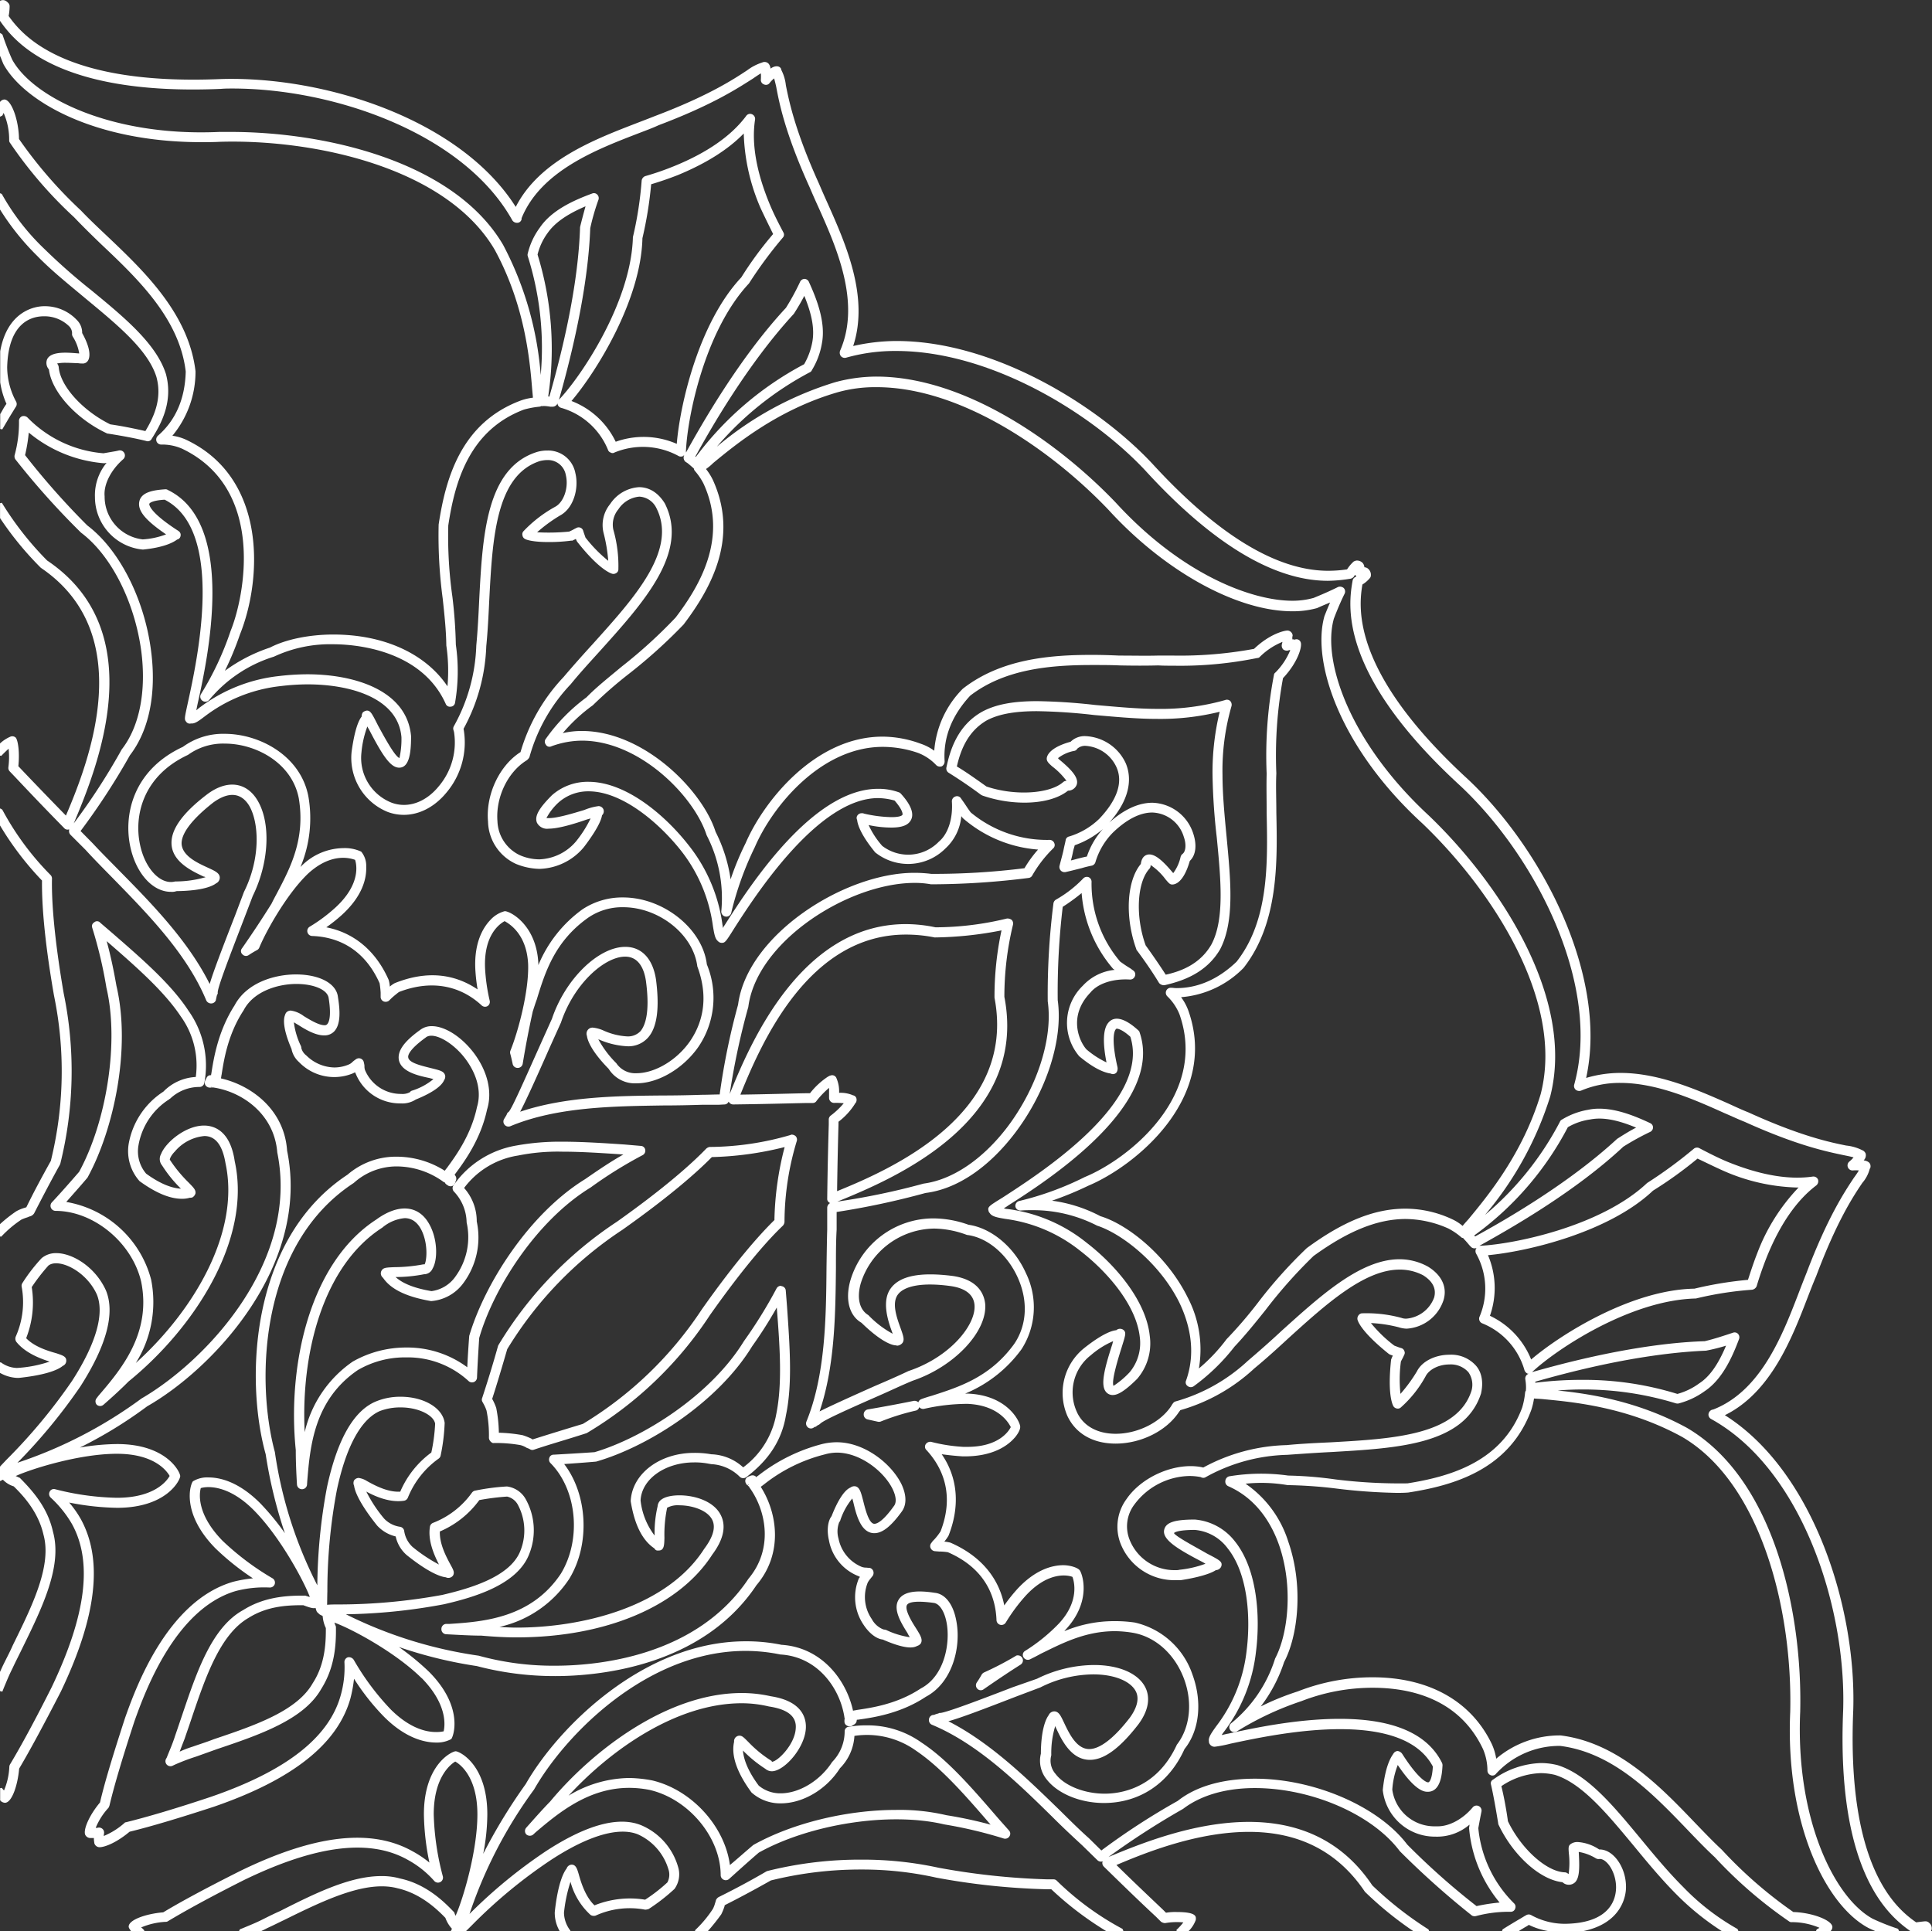
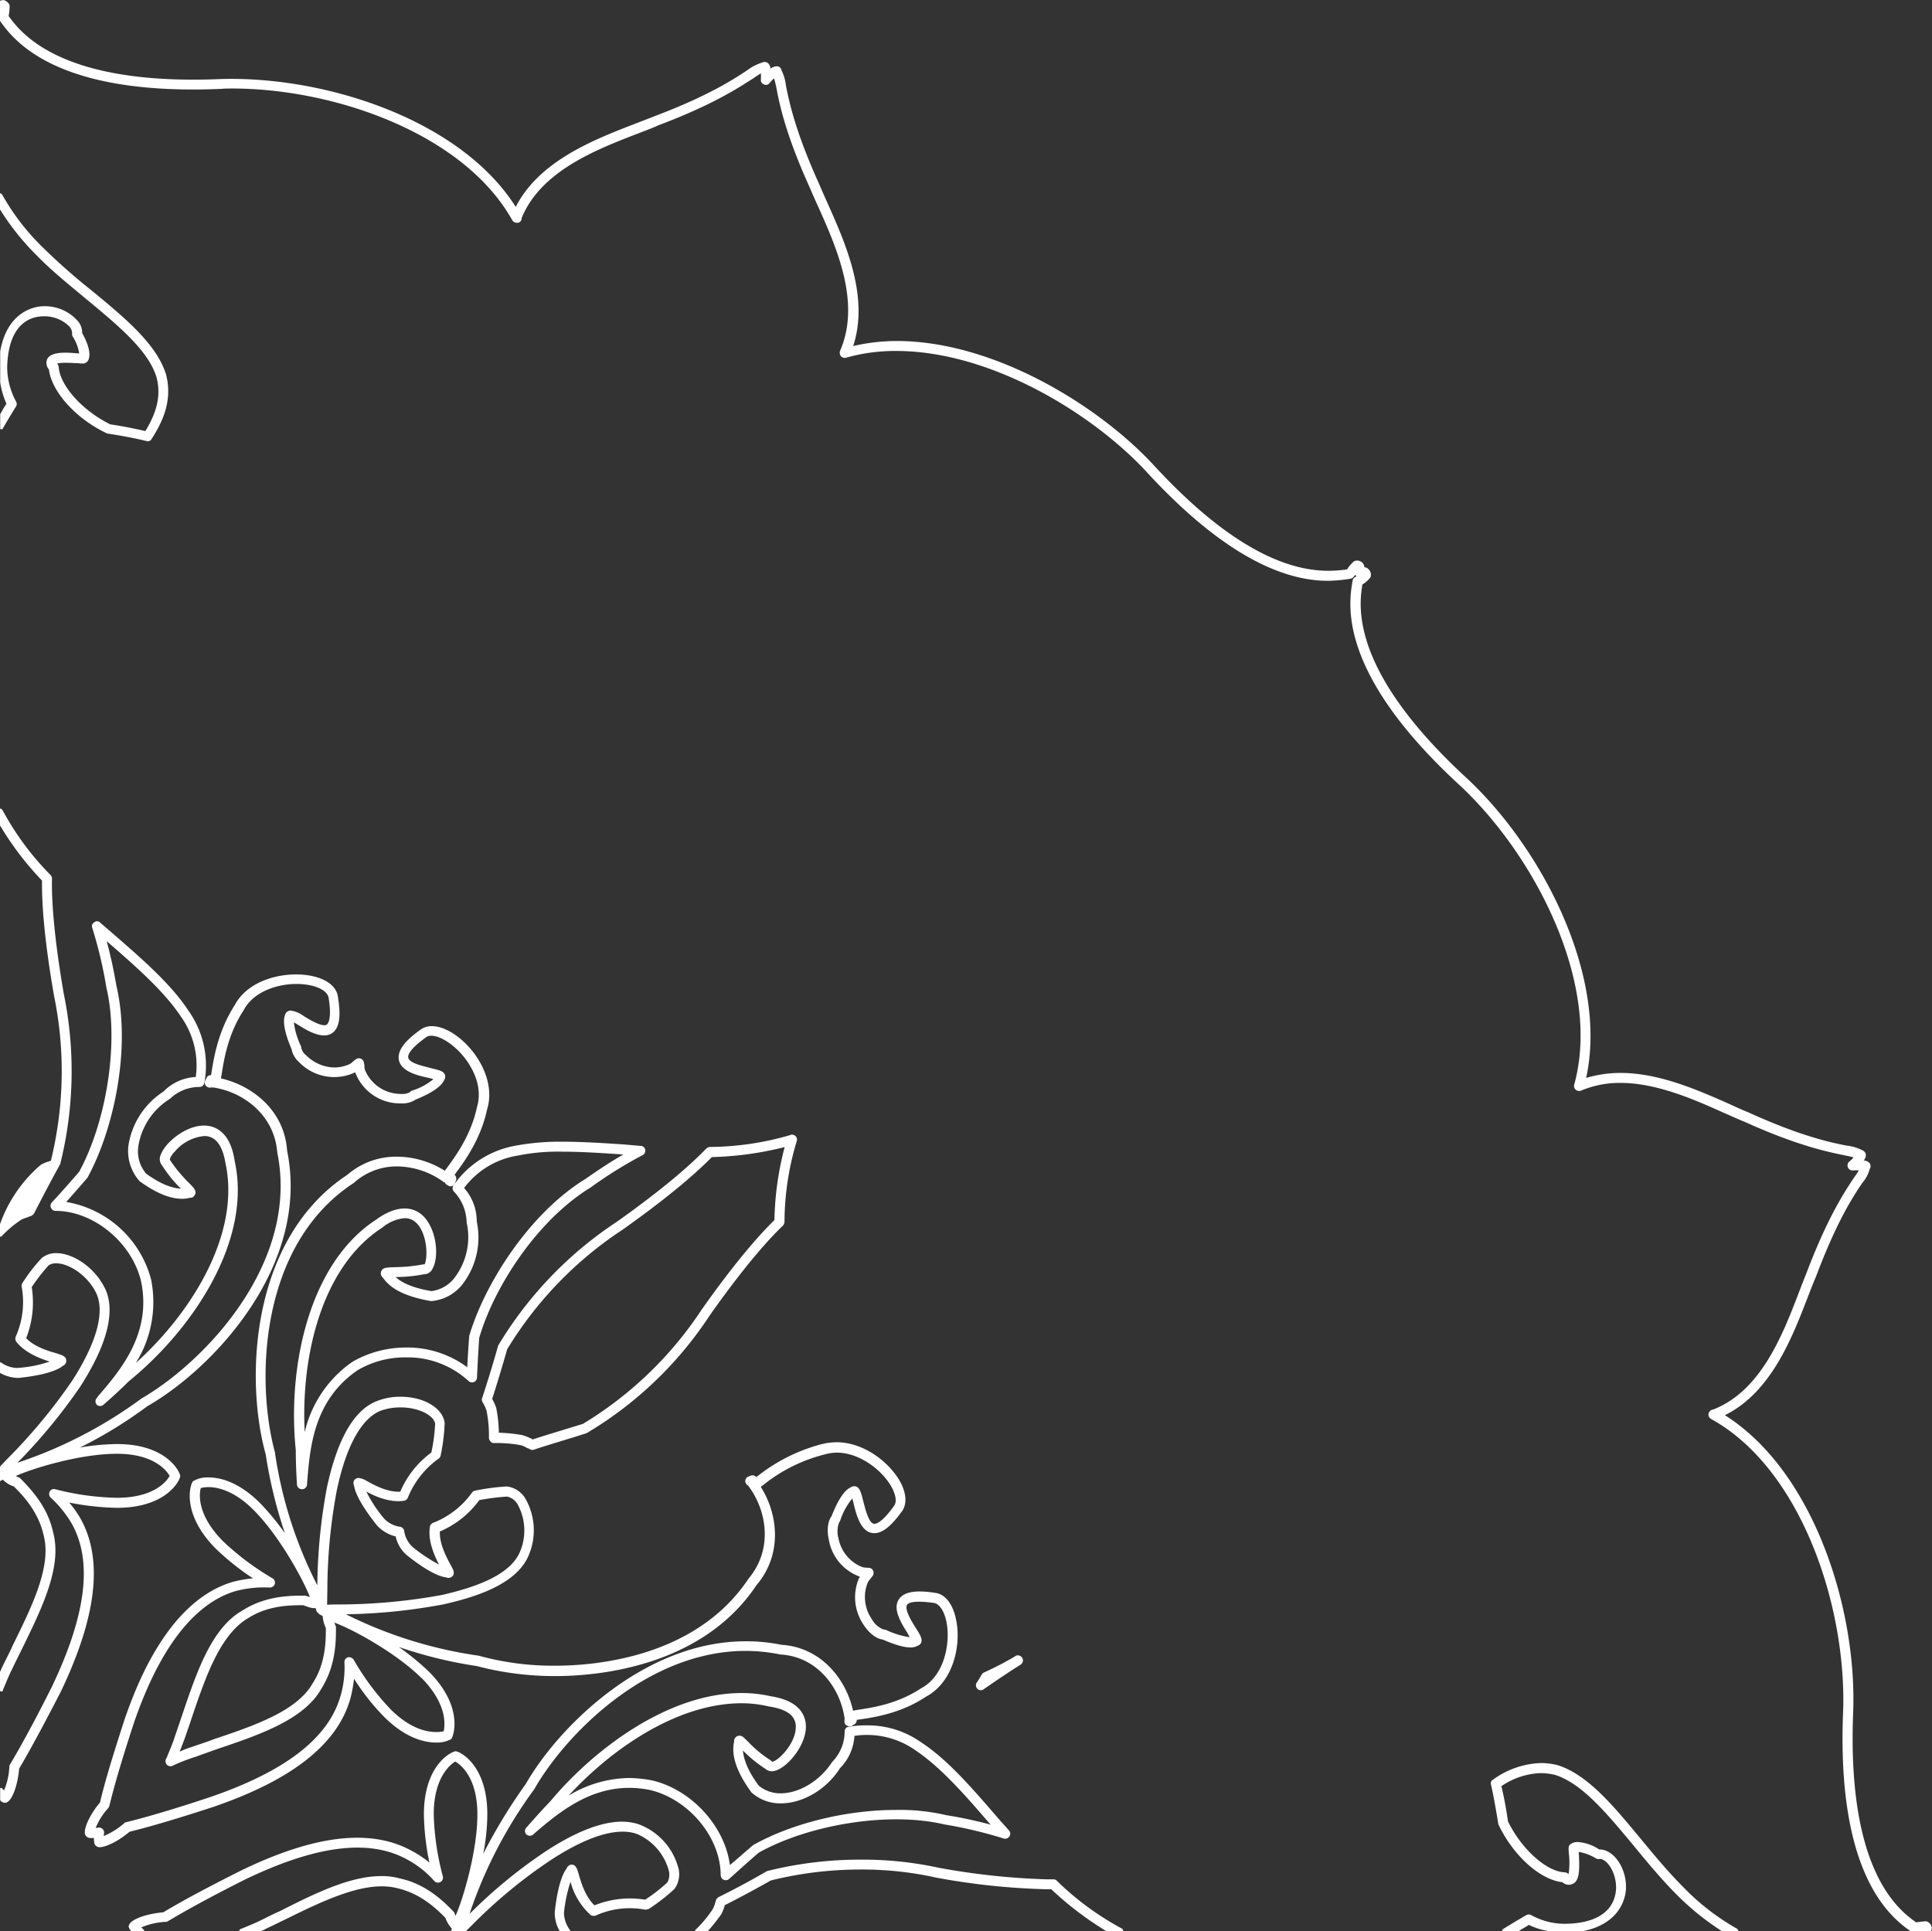
<svg xmlns="http://www.w3.org/2000/svg" viewBox="0 0 385.39 385.27">
  <rect x="0" y="0" width="385.39" height="385.27" fill="#333333" stroke="none" />
  <defs>
    <style>.cls-1{fill:#fff;}</style>
  </defs>
  <g id="Layer_2" data-name="Layer 2">
    <g id="Layer_1-2" data-name="Layer 1">
      <path class="cls-1" d="M158,226.36a.44.44,0,0,0-.3.07,58.53,58.53,0,0,1-16.14,2.39,1.33,1.33,0,0,0-.7.35c-2.64,2.74-7.88,7.53-17.79,14.56a77,77,0,0,0-23.64,24.61,1,1,0,0,0-.09.21c-1,3.58-2.09,7.1-3.15,10.33a.88.88,0,0,0,0,.71l.35.63a8,8,0,0,1,.51,1.19,25.14,25.14,0,0,1,.48,5.42,1.12,1.12,0,0,0,.28.7c.19.21.47.43.72.35h.28a27.81,27.81,0,0,1,5,.42,4.36,4.36,0,0,1,1.3.57,2.61,2.61,0,0,1,.65.28.87.87,0,0,0,.72.07c2.94-1,6.51-2,10.55-3.31a75.43,75.43,0,0,0,24.59-23.55c7-9.91,11.76-15.19,14.57-17.86a1.34,1.34,0,0,0,.3-.7,56,56,0,0,1,2.43-16.1,1,1,0,0,0-.23-1.06A1.27,1.27,0,0,0,158,226.36Zm-3.48,17c-2.87,2.81-7.67,8.15-14.52,17.86a74.53,74.53,0,0,1-23.73,22.85c-3.69,1.12-7.14,2.18-10,3.09-.09,0-.16-.07-.25-.14a14.19,14.19,0,0,0-1.77-.7,30.51,30.51,0,0,0-4.74-.49,27.51,27.51,0,0,0-.52-4.93,10.69,10.69,0,0,0-.7-1.62,2,2,0,0,1-.11-.2c1-3.1,2-6.47,3-9.92a75.31,75.31,0,0,1,23-23.83c9.73-6.89,15.06-11.68,17.82-14.49a65.61,65.61,0,0,0,14.52-2A61.89,61.89,0,0,0,154.48,243.38Z" />
      <path class="cls-1" d="M384.87,383.65a1.08,1.08,0,0,0-.74-.35c-.23,0-.84.07-1.9.21-3.83-2.67-13.9-10.76-12.55-42.33.66-20.67-8.08-47.81-25.61-58.85,9.18-4.5,13.4-15.4,16.51-23.48.6-1.55,1.16-3,1.69-4.22,4.13-11,7.43-16,9.22-18.64a6.92,6.92,0,0,0,1.48-2.81.72.72,0,0,0,.16-.49c0-.49-.2-1-1.37-1.2a1.41,1.41,0,0,0,.4-1.33,1.21,1.21,0,0,0-.7-.7,9,9,0,0,0-3.17-.92c-3.12-.63-9-1.83-19.5-6.61-1.25-.49-2.62-1.13-4-1.76-6.19-2.74-13.87-6.12-21.53-6.12a24,24,0,0,0-6.86,1c4.41-20.18-8.63-45.56-23.63-59.63-23.2-21.3-21.78-34.17-21-38.81a6,6,0,0,0,1.47-1.26.86.86,0,0,0,.22-.57,1.54,1.54,0,0,0-.43-1.19,1.18,1.18,0,0,0-.86-.42,1.56,1.56,0,0,0-.33-.84,1.59,1.59,0,0,0-1.23-.5,1.52,1.52,0,0,0-.6.21,7.64,7.64,0,0,0-1.3,1.55,25.8,25.8,0,0,1-3.77.28c-10.28,0-22.07-7.17-35.08-21.37-11-11.75-31.69-24.47-51-24.47a39,39,0,0,0-8.67,1c3.24-9.84-1.56-20.53-5.13-28.54-.61-1.34-1.19-2.68-1.7-3.87C158.55,26,157.38,20.07,156.76,17a8.52,8.52,0,0,0-.93-3.09.71.71,0,0,1,0-.14c-.28-.64-1.16-.78-2.13-.08a1.67,1.67,0,0,0-.4-1,1.1,1.1,0,0,0-1.28-.21A9.83,9.83,0,0,0,149.08,14c-2.65,1.75-7.63,5.06-18.4,9.14-1.23.49-2.57,1-4,1.55-8.16,3.16-19.11,7.38-23.8,16.59C91.86,23.86,64.86,15.14,44.05,15.77,12.57,17.11,4.39,6.91,1.72,3.19a10.07,10.07,0,0,0,.2-2A1,1,0,0,0,1.65.59C.93-.18.42,0,0,.16v4c2.67,3.8,11.06,15,44.1,13.57.74-.07,1.48-.07,2.25-.07,20.5,0,46.25,9.07,55.85,26.3a1.11,1.11,0,0,0,1,.49.88.88,0,0,0,.84-.7.8.8,0,0,0,0-.21c3.85-9.5,15.12-13.78,23.34-16.95,1.45-.56,2.8-1.05,4-1.61,11-4.15,16-7.53,18.78-9.28.62-.43,1.24-.85,1.62-1.06a11.78,11.78,0,0,1,0,1.2.92.92,0,0,0,.62,1,.89.89,0,0,0,1.12-.28,5.65,5.65,0,0,1,.9-.92c.12.42.28,1.06.42,1.69.6,3.23,1.79,9.28,6.65,20,.51,1.19,1.09,2.53,1.74,3.94,3.58,8,8.52,19.05,4.39,28.61a1.12,1.12,0,0,0,.09,1.13,1,1,0,0,0,1.07.35,35.73,35.73,0,0,1,10-1.34c18.72,0,38.85,12.31,49.61,23.77,13.37,14.63,25.68,22.08,36.5,22.08a29.68,29.68,0,0,0,4.52-.42,1.14,1.14,0,0,0,.67-.43c.06-.14.14-.2.2-.34.05.06.08.14.16.14s.06.06.1.14-.21.14-.28.21a1,1,0,0,0-.44.63c-.79,4.57-3.2,18.35,21.51,41C306.46,171,319.52,196.69,314,216.45a1,1,0,0,0,.38,1,1.12,1.12,0,0,0,1.15.07,19.82,19.82,0,0,1,7.7-1.48c7.24,0,14.73,3.31,20.7,6,1.48.63,2.83,1.27,4.08,1.76,10.72,4.85,16.68,6,19.88,6.68.7.14,1.39.28,1.85.42a5.78,5.78,0,0,1-.86.85,1,1,0,0,0-.27,1.12,1,1,0,0,0,1,.63,6.7,6.7,0,0,1,1.19,0c-.21.36-.58.92-1,1.48-1.81,2.74-5.2,7.8-9.42,18.91-.53,1.34-1.09,2.75-1.67,4.29-3.15,8.16-7.43,19.27-16.91,23l-.33.08a1.07,1.07,0,0,0-.67.91,1,1,0,0,0,.51.91c18,9.92,27,37.34,26.36,58.08-1.42,33.05,9.55,41.35,13.49,44.16h4a1.06,1.06,0,0,0,.17-.42A1.41,1.41,0,0,0,384.87,383.65Z" />
      <path class="cls-1" d="M2.2,82.71c.4-.63.72-1.19,1-1.61a1,1,0,0,0,0-1,14.65,14.65,0,0,1-1.77-6.82C1.67,64,6.63,63.1,8.75,63.1a7,7,0,0,1,5.05,2,2,2,0,0,1,.58,1.4,1,1,0,0,0,.12.63,8.76,8.76,0,0,1,1.3,3.38h-.1c-1.9-.14-5.5-.57-6.31,1.19a1.94,1.94,0,0,0,.37,2c.52,4.43,5.39,9.84,11.51,12.73a.36.36,0,0,0,.24.07c2.66.42,5.38.91,7.67,1.48a.86.86,0,0,0,1.07-.42c1.92-3,4.32-7.46,2.85-12.94-1.9-6-8.23-11.25-14.92-16.74A122,122,0,0,1,8.79,49.6,46,46,0,0,1,.44,38.84c-.09-.21-.28-.21-.44-.29v3.24A50.6,50.6,0,0,0,7.37,51c2.91,3,6.29,5.7,9.56,8.44,6.45,5.34,12.58,10.33,14.27,15.75C32.38,79.48,30.73,83.13,29,86c-2.15-.49-4.61-1-7-1.34C16.47,81.94,12,77,11.71,73.22a1.24,1.24,0,0,0-.27-.63s0-.07-.07-.07a8.43,8.43,0,0,1,1.85-.14c.82,0,1.7.07,2.34.07a4.83,4.83,0,0,0,.89.07A1.18,1.18,0,0,0,17.51,72h0a1.42,1.42,0,0,0,.21-.43c.25-.77.23-2.32-1.33-5.13a3.57,3.57,0,0,0-1.06-2.6,8.74,8.74,0,0,0-6.54-2.75c-1.88,0-7.33,1-8.75,9v6.19a16.86,16.86,0,0,0,1.25,4.29,10.29,10.29,0,0,0-.76,1.2c-.12.21-.31.56-.49.84v3c.16-.08.35.14.44,0C1.16,84.47,1.72,83.49,2.2,82.71Z" />
-       <path class="cls-1" d="M156.74,257.44a.94.94,0,0,0-.77-.84c-.09,0-.14-.08-.23-.08a1,1,0,0,0-.86.57,92.6,92.6,0,0,1-6.49,10.48c-6.59,10.75-20.07,19.26-29.79,22.14-3,.21-5.71.36-8.14.5a.87.87,0,0,0-.88.63,1,1,0,0,0,.23,1.05c5.31,5.35,6.22,15.26,2.06,22.08-5.88,8.79-15.31,9.56-22.19,10H89a1,1,0,0,0-.95,1,1,1,0,0,0,.9,1.06c2.72.14,5,.28,7.07.28,2.28.2,4.65.35,7,.35,17.84,0,32.45-6.19,39.07-16.53,2.25-3,2.8-5.69,1.69-7.87-1.37-2.75-5.13-3.94-8.24-3.94-1.06,0-2.92.14-3.85,1.05a1.82,1.82,0,0,0-.51,1.13,23.07,23.07,0,0,0-.6,5.84,14,14,0,0,1-2.8-7c.21-4.28,4.91-7.59,10.69-7.59a14.23,14.23,0,0,1,3,.28c.07,0,.37.07.46.07a8.66,8.66,0,0,1,5.66,2.54,1,1,0,0,0,1.26.06c4.47-3.37,7.12-7.38,7.93-12.37,1.32-6.26.76-13.78.21-21.73Zm-1.88,24.61a16.9,16.9,0,0,1-6.61,10.69,9.87,9.87,0,0,0-6.36-2.61,18.83,18.83,0,0,0-3.43-.28c-6.84,0-12.39,4.15-12.65,9.64.75,4.64,2.3,7.8,4.73,9.42a.83.83,0,0,0,.5.42h.34c1.12,0,1.12-1.12,1.16-2.53a25.77,25.77,0,0,1,.54-6,4.43,4.43,0,0,1,2.45-.49c2.42,0,5.48.91,6.5,2.81s-.32,4.22-1.58,5.91c-7.38,11.53-24.21,15.68-37.44,15.68-1.14,0-2.27-.07-3.39-.14A22.56,22.56,0,0,0,113.54,315c4.22-6.89,3.69-16.8-1-22.92,1.91-.14,4-.28,6.38-.49,10.3-2.95,24.28-11.81,31.11-23a86,86,0,0,0,4.92-7.74C155.57,268.69,156.07,276.07,154.86,282.05Z" />
      <path class="cls-1" d="M199.25,362.91c-5.22-6.05-10.16-11.81-15.42-15.26a18.51,18.51,0,0,0-11-3.44,19.33,19.33,0,0,0-3.48.28.9.9,0,0,0-.86.91,8.69,8.69,0,0,1-2.5,6.12c-2.39,3.72-6.54,6.25-10.28,6.25a6.68,6.68,0,0,1-4.36-1.54c-2-2.68-3-5.07-3.15-7a25.55,25.55,0,0,0,4.47,3.65,2,2,0,0,0,1.28.49c2.43,0,6.49-4.5,6.79-8.43.16-2-.58-5.56-7-6.54a26.46,26.46,0,0,0-5.78-.64c-15.06,0-30,11.75-38.23,21.66-1.52,1.55-3,3.24-4.75,5.2a1,1,0,0,0,0,1.34,1.07,1.07,0,0,0,1.34.07l.53-.49c4.41-3.73,10.46-8.86,18.63-8.86a21,21,0,0,1,4.15.42c7.79,1.83,14.12,9.49,14.13,17a1,1,0,0,0,.6.91,1,1,0,0,0,1.06-.14c1.79-1.61,3.81-3.44,5.94-5.27,10.09-5.63,26-8.23,37-5.63a87.4,87.4,0,0,1,11.88,2.82,1,1,0,0,0,1.11-.43.93.93,0,0,0-.09-1.19Zm-10.48-.78a40.79,40.79,0,0,0-10-1.05c-9.79,0-20.65,2.6-28.51,7-1.67,1.41-3.23,2.81-4.66,4-1-7.67-7.57-15-15.48-16.88a26.58,26.58,0,0,0-4.61-.49,23.88,23.88,0,0,0-12.09,3.52c8.26-9,21.41-18.43,34.54-18.43a23.53,23.53,0,0,1,5.41.64c3.77.56,5.58,2,5.36,4.43-.21,3.23-3.67,6.61-4.78,6.61l0-.15a23.55,23.55,0,0,1-4.59-3.72c-1-1-1.3-1.34-1.86-1.34a1.08,1.08,0,0,0-1,.71.93.93,0,0,0-.06.49c-.62,2.74.52,6.11,3.47,10.13a8.55,8.55,0,0,0,5.84,2.17c4.45,0,9.14-2.81,11.8-7a10,10,0,0,0,2.89-6.46,16.77,16.77,0,0,1,12.28,2.95c5,3.37,9.8,8.86,14.88,14.76A85.18,85.18,0,0,0,188.77,362.13Z" />
-       <path class="cls-1" d="M373.57,382.8c-7.73-4.21-15.42-20.1-14.47-41.34.46-19.75-5.17-46.41-22.59-56.6-9.77-5.34-19.47-6.82-25.78-7.45,1.53-.14,3.25-.21,5.13-.21a62.82,62.82,0,0,1,18.35,2.74,1.46,1.46,0,0,0,.55.07,15.53,15.53,0,0,0,5.27-2.46c3.5-2.32,5.5-6.75,6.87-10.41a1,1,0,0,0-.22-1.05.94.94,0,0,0-1-.21c-1.9.63-3.8,1.26-5.63,1.69-6.64.2-18,1.47-34.47,6.18,0,0,.07,0,.09-.07,4.73-4.43,19.49-14.34,32.63-14.63a68.36,68.36,0,0,1,11.23-1.75,1.19,1.19,0,0,0,.88-.7c.54-1.83,1.25-3.87,2-5.77,2.67-6.61,6-11.39,9.9-14.34a1.08,1.08,0,0,0,.33-1.2,1,1,0,0,0-1.07-.56c-4.87.7-10.62-.35-17.09-3-1.86-.78-3.76-1.76-5.52-2.68a1,1,0,0,0-1.1.14,90.12,90.12,0,0,1-9.3,6.82c-9.23,8.72-26.78,12.24-33.31,12.52h-.13c5.37-3,18.78-10.48,28.69-19.76a51.79,51.79,0,0,1,5.35-2.95,1,1,0,0,0,.58-.92.94.94,0,0,0-.58-.84c-4.22-2-7.39-2.88-10.17-2.88a10.16,10.16,0,0,0-2.12.21,14.85,14.85,0,0,0-5.35,2,.77.77,0,0,0-.36.42,61.12,61.12,0,0,1-14.93,18.56,67.89,67.89,0,0,0,13-23.62c5-19.41-9.85-42.26-24.16-56-15.69-14.49-21.4-30.73-19-39.31.69-1.82,1.41-3.51,2.15-5a1,1,0,0,0-.18-1.13,1.14,1.14,0,0,0-1.14-.2c-1.53.77-3.15,1.47-4.85,2.17a15.57,15.57,0,0,1-4.26.57c-8,0-22-5.13-35.26-19.62-11.57-12.09-30.16-25.1-47.71-25.1a31.79,31.79,0,0,0-8.22,1.12A66.79,66.79,0,0,0,143,89.11a63.28,63.28,0,0,1,18.54-14.84.74.74,0,0,0,.41-.42,15,15,0,0,0,2-5.34c.8-4.15-1-8.79-2.58-12.24a1,1,0,0,0-.88-.63,1,1,0,0,0-.91.63,48.88,48.88,0,0,1-2.8,5.14C147.3,71.6,139.68,85.17,136.83,90.3a.46.46,0,0,0,0-.2c.23-6.55,3.64-24,12.57-33.55a85.25,85.25,0,0,1,6.75-9.14.86.86,0,0,0,.14-1c-.93-1.76-1.88-3.59-2.67-5.48-2.71-6.47-3.75-12.24-3-17.09a1,1,0,0,0-.62-1.05.94.94,0,0,0-1.16.35c-2.93,3.93-7.75,7.31-14.36,10a55.76,55.76,0,0,1-5.78,2A1.13,1.13,0,0,0,128,36a72.59,72.59,0,0,1-1.75,11.31C125.91,60.21,116,75,111.55,79.69l-.07.14c3.8-13.36,5.92-25,6.26-34.31a45.21,45.21,0,0,1,1.65-5.7,1,1,0,0,0-.25-1,.91.91,0,0,0-1-.22c-3.64,1.34-8.1,3.31-10.47,6.83a14.27,14.27,0,0,0-2.39,5.13.89.89,0,0,0,0,.56,60.6,60.6,0,0,1,2.58,23.7,66.41,66.41,0,0,0-7.49-25.95C90.63,32.23,65,26.32,46,26.32H43.75C22.36,27.3,6.63,19.5,2.44,11.91A52.72,52.72,0,0,1,.53,7C.44,6.77.19,6.71,0,6.57v4.56c.23.5.42,1.06.7,1.69,4.12,7.45,18.23,15.54,39.45,15.54,1.19,0,2.46,0,3.69-.07,18.63-.56,45.11,5,54.83,21.51,6,11,7,21.87,7.48,27.78.06.63.11,1.19.16,1.76a11.1,11.1,0,0,0-2.41.56c-11.9,4.43-15,15.47-16.4,24.75a94.24,94.24,0,0,0,.81,14.76c.35,3.24.69,6.41.72,9.36a34.76,34.76,0,0,1,.23,8.15c-4.33-6.46-12.57-10.33-22.76-10.33-4.91,0-9.57,1-12.64,2.6a32.45,32.45,0,0,0-9,4.64,61.73,61.73,0,0,0,3-7.24c4.43-11,5.46-31.15-10.65-38.82a9.78,9.78,0,0,0-2.82-.84A20,20,0,0,0,39,74.07c-1.34-11.47-10.3-20-17.45-26.8-2-1.89-3.8-3.58-5.4-5.27A88.71,88.71,0,0,1,3.79,27.73c-.06-3.87-1.54-7.88-2.93-7.88a1.15,1.15,0,0,0-.86.5V23.3c.18-.14.39-.14.48-.28s.19-.36.24-.5A13.27,13.27,0,0,1,1.83,28,.78.78,0,0,0,2,28.5,85,85,0,0,0,14.78,43.34c1.6,1.68,3.45,3.51,5.43,5.41,7.3,6.89,15.61,14.84,16.84,25.38-.14,5.42-2,9.71-5.55,12.8a1.05,1.05,0,0,0-.28,1.12,1,1,0,0,0,.93.64,9.81,9.81,0,0,1,4.2.84c16.68,8,12.48,29.39,9.65,36.35a60.18,60.18,0,0,1-5.91,12.59,1,1,0,0,0,.29,1.33,1,1,0,0,0,1.33-.14A27.25,27.25,0,0,1,54.65,131a26.46,26.46,0,0,1,11.85-2.47c4,0,17.49.92,22.41,11.89a.9.9,0,0,0,1,.56.91.91,0,0,0,.86-.77,37.13,37.13,0,0,0,.16-11.6,94.7,94.7,0,0,0-.68-9.5,86.26,86.26,0,0,1-.83-14.27c1.3-8.65,4.15-19,15.1-23.13a17.94,17.94,0,0,1,3-.57A1.1,1.1,0,0,0,108,81c.09,0,.19.08.28,0h.28a8.27,8.27,0,0,1,1.23.14h.44a1.08,1.08,0,0,0,1-.7h0a.51.51,0,0,0,0,.21,1,1,0,0,0,.69.71,14.33,14.33,0,0,1,9.35,8.36.84.84,0,0,0,.54.56.7.7,0,0,0,.76,0,14.84,14.84,0,0,1,12.69.64,1,1,0,0,0,1,.07,1.29,1.29,0,0,0,.2-.21c0,.07,0,.07,0,.07a1.11,1.11,0,0,0,.26,1.26l.43.28c.37.29.68.57,1,.85l.25.21a1,1,0,0,0,.21.49,12.37,12.37,0,0,1,1.72,2.53c5,10.83-.81,20.47-5.55,26.72A98.75,98.75,0,0,1,124,133c-2.6,2.17-5.09,4.14-7,6.11a36.25,36.25,0,0,0-8.13,8.3.9.9,0,0,0,0,1.12.82.82,0,0,0,1.11.36,17.91,17.91,0,0,1,6.1-1.13c11.51,0,22.39,11.11,24.87,18.85a27.36,27.36,0,0,1,2.94,15.11,1,1,0,0,0,2,.28,63.41,63.41,0,0,1,4.68-13c3.48-8.09,13.16-20,25.52-20a21.79,21.79,0,0,1,7,1.19,9.73,9.73,0,0,1,3.67,2.46,1.09,1.09,0,0,0,1.13.22,1.12,1.12,0,0,0,.54-1c-.3-4.78,1.46-9.14,5.1-13.08,7-5.41,16.24-6.12,24.38-6.12,1.84,0,3.65,0,5.42.08,2.75.06,5.5.06,7.69,0,1.09.06,2.13.06,3.12.06a77,77,0,0,0,16.67-1.54.6.6,0,0,0,.48-.21,13.83,13.83,0,0,1,4.52-3c0,.14-.06.28-.11.5a1.11,1.11,0,0,0,.27,1,1.15,1.15,0,0,0,1,.21.79.79,0,0,1,.41-.07,13.48,13.48,0,0,1-3,4.5.6.6,0,0,0-.25.42,84.87,84.87,0,0,0-1.46,19.76c-.07,2.39,0,5.06,0,7.87.2,10,.47,21.38-6,29.61-3.66,3.51-7.73,5.27-12,5.27-.37,0-.72-.07-1.07-.07a1,1,0,0,0-.95.56,1,1,0,0,0,.19,1.13,10.45,10.45,0,0,1,2.43,3.58c5.76,16.25-10.16,28.9-18.88,32.49a60.74,60.74,0,0,1-13.08,4.78,1,1,0,0,0-.76,1.12,1,1,0,0,0,1.06.78c.77-.07,1.58-.07,2.44-.07a27.9,27.9,0,0,1,12.8,3.09c5,1.62,12.5,7.53,16.36,15.26,1.85,3.8,3.57,9.56,1.37,15.68a.87.87,0,0,0,.32,1.05,1,1,0,0,0,1.18.07,40.23,40.23,0,0,0,8.19-7.94c2-2.11,4.06-4.64,6.19-7.31a96.79,96.79,0,0,1,9.56-10.76c6.91-5,12.76-7.38,18.41-7.38a21.32,21.32,0,0,1,8.47,1.89,13.16,13.16,0,0,1,2.51,1.69.61.61,0,0,0,.44.21,1.57,1.57,0,0,1,.17.21c.41.42.71.78,1.06,1.2l.27.28a1,1,0,0,0,1.21.28c-.05.07-.09.07-.11.14a1.08,1.08,0,0,0,0,1,14.31,14.31,0,0,1,.69,12.58,1,1,0,0,0,.54,1.34,14.29,14.29,0,0,1,8.42,9.35,1.15,1.15,0,0,0,.67.7h.19a1,1,0,0,0-.7,1.06l.06.42a9.26,9.26,0,0,1,.08,1.55.7.7,0,0,0,0,.28,1.09,1.09,0,0,0-.18.49,15.39,15.39,0,0,1-.58,2.95c-4,10.83-14.41,13.78-22.87,15.12a104,104,0,0,1-14.34-.78,77.87,77.87,0,0,0-9.28-.77H257a39.06,39.06,0,0,0-11.76.14,1,1,0,0,0-.81.92,1,1,0,0,0,.56,1.05c5.94,2.6,8.81,7.88,10.18,11.82,2.85,8.29,1.76,17.71-.81,22.56a27,27,0,0,1-8.79,12.94,1,1,0,0,0-.16,1.34,1,1,0,0,0,1.3.28,60.48,60.48,0,0,1,12.89-6.05,39.08,39.08,0,0,1,14.23-2.67c7.41,0,17.23,2.11,22,12.24a11,11,0,0,1,.88,4.28,1,1,0,0,0,.64.92.89.89,0,0,0,1.07-.28,17.14,17.14,0,0,1,12.81-5.56c10.57,1.34,18.44,9.5,25.39,16.74,1.91,2,3.72,3.87,5.46,5.48a88.09,88.09,0,0,0,14.82,12.8.76.76,0,0,0,.55.14,14,14,0,0,1,5.48,1.12,1.88,1.88,0,0,1-.47.28c-.16.14-.18.36-.25.5H365a1.13,1.13,0,0,0,.52-.92c0-1.33-3.94-2.88-7.79-3A87,87,0,0,1,343.44,369c-1.74-1.61-3.55-3.51-5.45-5.48-6.8-7.1-15.28-15.89-26.68-17.3a19.56,19.56,0,0,0-12.85,4.64,11.24,11.24,0,0,0-.86-2.88c-4.08-8.58-12.54-13.36-23.81-13.36a40.81,40.81,0,0,0-14.92,2.82,52.57,52.57,0,0,0-7.38,3,29.82,29.82,0,0,0,4.66-8.86c2.76-5.2,3.92-15.12.84-24A22,22,0,0,0,248.46,296a30.71,30.71,0,0,1,8.37.28,91.46,91.46,0,0,1,9.37.64,114.82,114.82,0,0,0,12.36.91c.74,0,1.49,0,2.36-.07,9.08-1.41,20.14-4.57,24.53-16.45A13.72,13.72,0,0,0,306,279c.54.06,1.19.06,1.9.14,5.85.56,16.73,1.54,27.63,7.52,15.57,9.07,22.06,34.1,21.58,54.84-1,22.15,7,38.53,15.56,43.11.56.28,1.05.48,1.55.7h4.62c-.1-.22-.14-.5-.37-.56A45.69,45.69,0,0,1,373.57,382.8Zm-264-303.67a.26.26,0,0,1-.21-.08,63.83,63.83,0,0,0-2.13-28.26,12.08,12.08,0,0,1,2-4.29c1.39-2,3.79-3.73,7.57-5.34-.37,1.33-.73,2.67-1.09,4.14C115.42,54.59,113.34,66,109.58,79.13ZM135,88.55a16.51,16.51,0,0,0-12.18-.42A16.22,16.22,0,0,0,114,80c5-5.9,13.85-20.11,14.15-32.48a77.57,77.57,0,0,0,1.74-10.76c1.67-.49,3.53-1.13,5.32-1.83,5.61-2.32,10-5.06,13.15-8.3a40.11,40.11,0,0,0,3.41,15c.79,1.69,1.62,3.37,2.45,5.06a71.66,71.66,0,0,0-6.35,8.65C139.34,64.43,135.63,80.82,135,88.55Zm3.85,2.6c-.05,0-.12,0-.14-.07,2.9-5.28,10.37-18.42,19.65-28.48.76-1.19,1.47-2.39,2.08-3.58,1.56,3.8,2.06,6.68,1.6,9.21a14,14,0,0,1-1.63,4.43A64.52,64.52,0,0,0,138.81,91.15ZM292.92,243.24c-.44.49-.83.91-1.16,1.33a9,9,0,0,0-2.08-1.33,22.09,22.09,0,0,0-9.34-2.11c-6.09,0-12.31,2.46-19.67,7.87a92.91,92.91,0,0,0-9.83,11,85.15,85.15,0,0,1-6.17,7.17,34.52,34.52,0,0,1-5.52,5.84,22.39,22.39,0,0,0-2.25-14.2c-4.15-8.37-12-14.56-17.39-16.18a28.84,28.84,0,0,0-9.66-3.09,67.6,67.6,0,0,0,7.27-3c9.2-3.86,26.18-17.43,19.9-35a10.52,10.52,0,0,0-1.42-2.6,19.6,19.6,0,0,0,12.46-5.84c7-8.93,6.75-21.16,6.54-31,0-2.75-.12-5.35,0-7.81a85,85,0,0,1,1.33-19c2.94-3.1,3.89-6.33,3.52-7.17a.87.87,0,0,0-1.2-.5,1.3,1.3,0,0,0-.47-.07,2,2,0,0,0,0-.49.76.76,0,0,0,.07-.35,1.1,1.1,0,0,0-1-.92c-.64,0-3.53.64-6.7,3.66a80.94,80.94,0,0,1-16,1.34H230.9c-2.35.06-4.92,0-7.62,0-1.78-.08-3.59-.14-5.47-.14-8.51,0-18.18.84-25.75,6.75a19.67,19.67,0,0,0-5.7,12.37,9.83,9.83,0,0,0-2.71-1.4,22.15,22.15,0,0,0-7.61-1.41c-13.34,0-23.62,12.72-27.3,21.23a56.21,56.21,0,0,0-3,7.24,30.6,30.6,0,0,0-3-9.49c-2.6-8.23-14.29-20.11-26.68-20.11a16.65,16.65,0,0,0-3.8.43,33.41,33.41,0,0,1,6-5.56,85.79,85.79,0,0,1,7-6.12,103.17,103.17,0,0,0,11.11-10c5.09-6.75,11.23-17,5.83-28.83a11.45,11.45,0,0,0-1.37-2.18,10.46,10.46,0,0,0,1.44-1.2c4.52-3.72,12.94-10.68,24.88-14.13a27.74,27.74,0,0,1,7.69-1c16.9,0,35,12.65,46.27,24.46,11.23,12.31,25.65,20.25,36.7,20.25a18.08,18.08,0,0,0,4.9-.63c.92-.42,1.78-.77,2.61-1.12-.37.84-.74,1.75-1.13,2.74-2.6,9.28,3.26,26.44,19.55,41.34,13.89,13.29,28.39,35.44,23.59,54C303.73,230.23,296.7,238.66,292.92,243.24Zm1.32,3.44a1,1,0,0,0-.16-.21,62.15,62.15,0,0,0,18.67-21.59,12.1,12.1,0,0,1,4.43-1.54c2.42-.49,5.29,0,9.19,1.62-1.23.63-2.48,1.4-3.8,2.25C312.77,236.27,299.65,243.73,294.24,246.68Zm11.19,24.54a16.39,16.39,0,0,0-8.22-8.72,16.71,16.71,0,0,0-.39-12.09c7.7-.7,24.07-4.5,32.91-12.87a81.08,81.08,0,0,0,8.89-6.4c1.62.77,3.34,1.62,5.06,2.39a38.79,38.79,0,0,0,14.74,3.38h.35a38.76,38.76,0,0,0-8.25,13.14c-.7,1.77-1.31,3.66-1.84,5.28A73.63,73.63,0,0,0,338,257.09C325.42,257.3,311.29,266.23,305.43,271.22Zm.83,4.64c0-.07,0-.14,0-.21,16.18-4.64,27.32-5.91,34.05-6.19a36.53,36.53,0,0,0,4-1c-1.6,3.8-3.29,6.19-5.35,7.52a13.19,13.19,0,0,1-4.36,2.11,62.92,62.92,0,0,0-18.68-2.81A74.57,74.57,0,0,0,306.26,275.86Z" />
      <path class="cls-1" d="M112.5,381.61a29.36,29.36,0,0,1,1.3-6.19,13.71,13.71,0,0,0,4,6.61,1.24,1.24,0,0,0,1,.14,16.43,16.43,0,0,1,9.89-1.19,2.36,2.36,0,0,0,.72-.14,37.89,37.89,0,0,0,5.14-4,5,5,0,0,0,.7-4.43,12.86,12.86,0,0,0-7.24-8.23c-4.47-1.9-10.92-.21-19.11,5.13a100.1,100.1,0,0,0-15.24,12.52A90.32,90.32,0,0,1,106.54,357c7.1-12.45,26.67-31.57,49.11-26.93,7.47.42,11.89,6.75,12.78,12.45a.75.75,0,0,0,.07.28,3,3,0,0,0-.05.42l0,.28a.9.9,0,0,0,.51.77,1.06,1.06,0,0,0,.92.08l.44-.28a1,1,0,0,0,.58-.92c0-.07.14-.07.23-.07,3-.42,8.49-1.2,13.55-4.57,5.33-2.81,7.12-10,6.06-15.26-.61-3.23-2.21-5.27-4.25-5.48-4.09-.64-6.4-.14-7.29,1.47-1.08,1.9.58,4.58,1.81,6.54.14.29.3.57.47.85a16.9,16.9,0,0,1-4.78-1.48c-.14,0-.33-.07-.47-.07A4.46,4.46,0,0,1,173.9,323a7.7,7.7,0,0,1-.79-7.31,4.83,4.83,0,0,1,.49-.7l.51-.64a1.13,1.13,0,0,0,.09-.91,1,1,0,0,0-.69-.64c-.3,0-.56-.06-.84-.06s-.58-.08-.76-.14a7.73,7.73,0,0,1-4.64-5.63,5.15,5.15,0,0,1,.14-3.31.75.75,0,0,0,.23-.42,13.43,13.43,0,0,1,2.37-4.29c.09.29.18.63.25.92.58,2.46,1.51,6,4.15,6,1.63,0,3.36-1.4,5.45-4.28,1-1.34,1-3.24,0-5.42-2-4.15-7.38-8.44-12.94-8.44a12.46,12.46,0,0,0-2.94.36,34.76,34.76,0,0,0-12.67,6.25c-.17.14-.35.22-.49.36s0-.08,0-.08a1,1,0,0,0-1.09-.21l-.39.15a1,1,0,0,0-.64.63,1,1,0,0,0,.21.91.4.4,0,0,0,.19.21l.24-.21v.07l-.19.21a.35.35,0,0,0,.25.14.66.66,0,0,0,.14.29c3.34,4.64,4.73,12.23-.23,18.14-10.42,15.67-30.45,17.36-38.55,17.36a55.8,55.8,0,0,1-15.28-2A86.57,86.57,0,0,1,69,322.05a114.25,114.25,0,0,0,19.56-2c6.15-1.41,14.66-3.94,17-10a12.75,12.75,0,0,0-.65-10.89,5,5,0,0,0-3.8-2.61,44,44,0,0,0-6.42.85,1.07,1.07,0,0,0-.57.42,17.12,17.12,0,0,1-7.76,6,1,1,0,0,0-.61.85c-.41,2.74.86,5.56,1.81,7.45a30.92,30.92,0,0,1-5.27-3.51,5.38,5.38,0,0,1-1.67-3.24,1,1,0,0,0-.78-.77,5.44,5.44,0,0,1-3.2-1.62,27.49,27.49,0,0,1-3.57-5.41c1.83,1,4.73,2.25,7.51,1.83a1,1,0,0,0,.79-.64,17.68,17.68,0,0,1,6.08-7.73,1,1,0,0,0,.43-.57,37.77,37.77,0,0,0,.82-6.6c-.4-3-4.2-5.21-8.8-5.21a12.65,12.65,0,0,0-4.86.92c-4.5,1.83-7.78,7.66-9.82,17.16a110,110,0,0,0-1.92,19.54,84.67,84.67,0,0,1-8.47-26.58C51,275.51,51.71,248.3,70.57,236a12.74,12.74,0,0,1,8.64-3.3,16,16,0,0,1,9.26,3.09c0,.07.14.07.23.07a1,1,0,0,0,.26.36.92.92,0,0,0,.28.2,1,1,0,0,0,.88.22,1,1,0,0,0,.65-.64l.18-.49a1,1,0,0,0-.27-1.12h0l.14-.22c1.79-2.39,5.08-6.89,6.33-12.79,1.09-3.45.16-7.52-2.53-11.18-2.46-3.31-5.84-5.48-8.46-5.48a3.72,3.72,0,0,0-2.37.77c-3.24,2.32-4.55,4.22-4.22,6,.49,2.31,3.73,3.09,6.1,3.58l.79.21a12.49,12.49,0,0,1-4.32,2.32.62.62,0,0,0-.35.28,3.1,3.1,0,0,1-1.76.36,7.75,7.75,0,0,1-7.23-4.79,2.27,2.27,0,0,1-.1-.77c0-.21-.07-.49-.13-.77a1,1,0,0,0-.59-.71,1,1,0,0,0-.9.07,6.87,6.87,0,0,0-.74.56,2.18,2.18,0,0,1-.68.5,7.38,7.38,0,0,1-3,.63,8.15,8.15,0,0,1-5.55-2.39,2.72,2.72,0,0,1-1-1.47,1.07,1.07,0,0,0-.09-.43,15.07,15.07,0,0,1-1.4-4.71c.28.14.56.35.84.49,1.55,1,3.48,2.11,5.17,2.11a2.66,2.66,0,0,0,2.14-.91c1-1.2,1.2-3.3.65-6.68-.26-2.74-3.64-4.57-8.4-4.57-4.32,0-9.86,1.68-12.23,6.18-3.31,5.14-4.17,10.62-4.63,13.58a1.38,1.38,0,0,0-.05.35h0a.86.86,0,0,0-.92.56l-.22.42a1.08,1.08,0,0,0,0,1,1.12,1.12,0,0,0,.79.49h.31l.07-.28h0l0,.28a.68.68,0,0,0,.37-.07.26.26,0,0,0,.21.07c5.7.91,12,5.34,12.59,12.94C59.75,251.74,41.13,271.5,28.23,279A89.11,89.11,0,0,1,3.48,291.82a110.66,110.66,0,0,0,12.57-15.25c5.22-8.16,6.94-14.63,5.08-19.13C19,252.73,14.45,250,11.23,250a4.45,4.45,0,0,0-2.92,1A33.86,33.86,0,0,0,4.45,256a1,1,0,0,0-.14.63,16.94,16.94,0,0,1-1.16,10,1.13,1.13,0,0,0,.1,1.06C5,269.88,7.91,271,9.9,271.64a24.63,24.63,0,0,1-6.54,1.27,5.66,5.66,0,0,1-3.2-1.13c-.06,0-.11.07-.16,0v2.11a7.61,7.61,0,0,0,3.36,1h.43c6-.64,8.08-1.83,8.72-2.39a1.11,1.11,0,0,0,.71-1.06c0-.84-.76-1.05-2-1.47-1.55-.43-4.36-1.27-6-3a19.51,19.51,0,0,0,1.11-10.19,37.6,37.6,0,0,1,3.32-4.29c1.93-1.55,7.47.91,9.67,5.76,1.55,3.8-.14,9.78-4.94,17.23A110.71,110.71,0,0,1,1.25,291.26c-.51.56-.88.91-1.25,1.34v2.88c.05-.07.1,0,.16-.07l.42-.21a5,5,0,0,0,2.16,1.33c1.65,1.62,4.87,4.93,5.93,9.63,1.72,6.19-2.25,14.21-6.12,22.08C2,329.51,1.32,330.77.72,332c-.28.56-.49,1.06-.72,1.55v3.87c.18-.14.42.2.49,0l.28-.71c.51-1.2,1-2.46,1.72-3.87.58-1.26,1.24-2.53,1.85-3.79,4-8.16,8.14-16.52,6.24-23.42-1.05-4.78-3.94-8.08-6.59-10.76a.63.63,0,0,0-.3-.14c-.24-.14-.44-.2-.58-.28h.07c3.25-1.47,12.73-4.42,20.14-4.42,7.58,0,10,3.51,10.52,4.42-.51.92-2.94,4.36-10.52,4.36A53,53,0,0,1,11,297.1a.92.92,0,0,0-1.09.49,1,1,0,0,0,.21,1.19,22.47,22.47,0,0,1,4.24,5.27c4.15,7.53,2.83,18.15-4.06,32.56C7.05,343.08,4.23,348.28,2,352a1,1,0,0,0-.14.49,13.59,13.59,0,0,1-1.06,4.71,4.42,4.42,0,0,1-.42-.49c-.09-.07-.23.07-.35,0v2.46a2.08,2.08,0,0,1,.21.21,1.47,1.47,0,0,0,.74.28c1.39,0,2.56-3.51,2.84-6.82,2.25-3.8,5-8.93,8.3-15.33,7.17-15,8.48-26.29,4-34.45a20.92,20.92,0,0,0-2.32-3.3,52.9,52.9,0,0,0,9.56,1.05c9.92,0,12.59-5.55,12.59-6.33s-2.67-6.39-12.59-6.39a45.59,45.59,0,0,0-7.43.7,87,87,0,0,0,13.43-8.23c13.29-7.59,32.57-28.19,27.91-51-.54-8.09-7-13-13.2-14.42.06-.21.07-.49.14-.77.44-2.81,1.22-8,4.38-12.8,2-3.87,6.94-5.27,10.51-5.27s6.29,1.19,6.47,2.88c.58,3.66,0,4.78-.23,5.06a.66.66,0,0,1-.63.29c-1.11,0-2.88-1.06-4.13-1.83A5.53,5.53,0,0,0,58,201.61a1.22,1.22,0,0,0-.86.35,1.36,1.36,0,0,0-.29.56c-.41,1-.27,3.1,1.3,6.75a4.67,4.67,0,0,0,1.49,2.61,9.75,9.75,0,0,0,10.77,2.25l.43-.22s0,.14.09.22a9.54,9.54,0,0,0,9,6,4.92,4.92,0,0,0,3-.77c4.17-1.69,5.35-3.1,5.66-3.87a1.24,1.24,0,0,0,.21-.91c-.22-.91-1.12-1.05-2.79-1.48s-4.4-1-4.57-2.11c-.09-.35,0-1.48,3.48-4,1.49-1.26,5.47.92,8,4.36,2.32,3.17,3.13,6.54,2.23,9.5-1.18,5.62-4.31,9.84-6,12.16a5.11,5.11,0,0,0-.42.56,18,18,0,0,0-9.58-2.81,14.78,14.78,0,0,0-9.83,3.59C49.78,247.24,48.9,275.44,53,290.13a93,93,0,0,0,3.83,15.75,50,50,0,0,0-4.94-6c-4.22-4.22-7.93-5.13-10.29-5.13a5.42,5.42,0,0,0-3.11.77c-.49.49-2.49,6.26,4.47,13.36a51.23,51.23,0,0,0,7.5,6,25.48,25.48,0,0,0-4,.7c-13.2,3.86-19.46,21.37-21.51,27.14-2.27,7-4,12.58-5,16.87-2.29,2.74-3.38,5.56-2.94,6.47a1.17,1.17,0,0,0,1,.63h.72a4.12,4.12,0,0,0,.07.85.71.71,0,0,0,.05.28,1.09,1.09,0,0,0,1,.7c1,0,3.31-.84,6-3.09,4.3-1.05,9.94-2.74,16.85-5,15.72-5.42,24.61-12.52,27.18-21.52a26.88,26.88,0,0,0,.74-4,46.09,46.09,0,0,0,6,7.6c4.21,4.21,8,5.13,10.4,5.13a5.91,5.91,0,0,0,3-.7c.49-.64,2.48-6.47-4.45-13.43a52.25,52.25,0,0,0-6-4.93,87.5,87.5,0,0,0,15.54,3.8,61.08,61.08,0,0,0,15.68,2c8.44,0,29.25-1.83,40.11-18.14,5.33-6.26,4.22-14.35.85-19.62.21-.14.47-.35.75-.56a32,32,0,0,1,12-5.9,9,9,0,0,1,2.43-.36c4.71,0,9.46,3.8,11.15,7.31.7,1.48.79,2.68.21,3.38-2.27,3.17-3.43,3.51-3.87,3.51-1.11,0-1.83-3-2.21-4.5-.46-1.75-.72-3-1.82-3a1.4,1.4,0,0,0-.77.28c-1,.42-2.34,2.11-3.74,5.7-.72.91-1,2.74-.53,4.78a9.5,9.5,0,0,0,5.87,7.17c.09.07.21.07.28.14s-.1.21-.16.29a9.75,9.75,0,0,0,.92,9.28c1.1,1.68,2.54,2.81,3.83,2.95,4.83,2.11,6.26,1.61,6.87,1.27a1.33,1.33,0,0,0,.72-.5c.44-.77-.07-1.61-1-3.09-.78-1.2-2.27-3.66-1.76-4.57.39-.7,2.28-.84,5.34-.42,1.11.14,2.11,1.61,2.55,3.86.78,3.94-.28,10.69-5.15,13.22-4.78,3.17-10,3.87-12.81,4.29-.25.07-.48.07-.69.14-1.34-6.18-6.29-12.65-14.27-13.15a34.84,34.84,0,0,0-7.16-.7c-20.23,0-37.35,17.09-43.86,28.48a108.75,108.75,0,0,0-8.48,13.92,41.85,41.85,0,0,0,.82-7.88c0-10-5.59-12.58-6.31-12.58s-6.34,2.6-6.34,12.58a49.89,49.89,0,0,0,1.1,9.63,20.86,20.86,0,0,0-3.35-2.25c-8.11-4.56-19.29-3.44-34.44,3.94-6.58,3.31-11.6,6-15.31,8.23-3.36.28-6.94,1.48-6.89,2.88a.93.93,0,0,0,.17.42,3.12,3.12,0,0,0,.36.5h2.58c0-.14,0-.28-.16-.36a1.89,1.89,0,0,0-.47-.42,14.41,14.41,0,0,1,4.8-1.12,1,1,0,0,0,.45-.07c3.62-2.18,8.77-5,15.33-8.3,14.47-7,25.1-8.23,32.61-4a19.39,19.39,0,0,1,5.29,4.22,1,1,0,0,0,1.21.21,1,1,0,0,0,.5-1.12,53.12,53.12,0,0,1-1.82-12.38c0-7.8,3.71-10.19,4.29-10.54.88.49,4.42,2.95,4.42,10.54,0,7.38-2.89,16.95-4.33,20.18l0,.07a2.85,2.85,0,0,1-.26-.63.81.81,0,0,0-.23-.28c-1.69-1.76-5.29-5.41-10.58-6.54a13.23,13.23,0,0,0-3.78-.49c-6.27,0-13.34,3.51-20.23,7-1.13.49-2.24,1.05-3.36,1.61-1.39.71-2.65,1.2-4,1.77l-.52.2c-.18.08-.2.36-.32.5h4.26c.45-.22.91-.42,1.42-.7,1.11-.5,2.21-1.06,3.38-1.62,8-3.94,16.32-8,22.62-6.33,4.64,1.05,7.91,4.22,9.54,5.9a6.58,6.58,0,0,0,1.32,2.19,3,3,0,0,0-.21.42c0,.07,0,.07,0,.14h2.9L94.22,384A99.5,99.5,0,0,1,110,371c7.56-4.92,13.48-6.53,17.21-5.06a11.13,11.13,0,0,1,6.13,7,3.33,3.33,0,0,1-.21,2.6,32.25,32.25,0,0,1-4.44,3.45,18.84,18.84,0,0,0-10.1,1.13c-1.79-1.69-2.67-4.5-3.12-6.12-.35-1.2-.6-2-1.44-2a1.1,1.1,0,0,0-1,.77c-.51.63-1.73,2.74-2.37,8.72a7.29,7.29,0,0,0,1,3.8h2.11c0-.07,0-.14,0-.14A6,6,0,0,1,112.5,381.61ZM65.3,317.49a108.87,108.87,0,0,1,1.9-20.25c1.86-8.72,4.85-14.14,8.61-15.75a11.48,11.48,0,0,1,4.14-.71c3.51,0,6.57,1.55,6.85,3.24a34.6,34.6,0,0,1-.76,5.76,18.88,18.88,0,0,0-6.2,7.81c-2.53.14-5.11-1.27-6.63-2.11a4.11,4.11,0,0,0-1.67-.63,1.17,1.17,0,0,0-.91.49,1.21,1.21,0,0,0,0,1.05c.11.85.76,3.16,4.59,7.95a7.33,7.33,0,0,0,3.71,2.18,6.83,6.83,0,0,0,2.2,3.72c4.65,3.73,7,4.36,7.8,4.43a1.14,1.14,0,0,0,1.44-.35c.35-.63.07-1.12-.51-2.18-.79-1.48-2.21-4.07-2.12-6.61a18.81,18.81,0,0,0,7.87-6.26,46.3,46.3,0,0,1,5.54-.7,3.21,3.21,0,0,1,2.18,1.69,10.85,10.85,0,0,1,.47,9.14c-2,5.13-9.86,7.45-15.59,8.79a115.5,115.5,0,0,1-20.46,1.9c-1.07,0-1.84,0-2.5.07C65.27,319.46,65.27,318.61,65.3,317.49Zm-2.18,3.86a1,1,0,0,0,.41.5,1,1,0,0,0,.47.35l.37.21A6.55,6.55,0,0,0,65,324.8c0,2.39,0,7-2.62,11-3.13,5.55-11.56,8.43-19.74,11.18-1.42.56-2.85,1-4.18,1.47a22.75,22.75,0,0,0-2.62,1c.32-.85.65-1.69,1-2.6.45-1.34.93-2.67,1.39-4.08,2.78-8.23,5.69-16.73,11.35-20,3.57-2.25,7.38-2.53,10.65-2.53h.27c1.65.63,2,.63,2.46.56A4.54,4.54,0,0,0,63.12,321.35Zm21,13.43c5.38,5.49,4.57,9.77,4.38,10.62a7.09,7.09,0,0,1-1.55.14c-2,0-5.25-.77-9-4.5a51,51,0,0,1-7.39-9.91,1.15,1.15,0,0,0-1.17-.5,1,1,0,0,0-.68,1.06,20.27,20.27,0,0,1-.77,6.61c-2.36,8.36-10.85,15-25.9,20.18-6.94,2.32-12.62,4-16.91,5.06a.5.5,0,0,0-.37.21,14.72,14.72,0,0,1-4.06,2.53,5.32,5.32,0,0,1,.06-.56,1,1,0,0,0-.3-.84,1.07,1.07,0,0,0-.79-.28,2,2,0,0,1-.58.06,13.18,13.18,0,0,1,2.55-4,3.89,3.89,0,0,0,.19-.42c1-4.22,2.72-9.92,5-16.88,2-5.56,8-22.36,20.2-25.95a22.31,22.31,0,0,1,6.72-.7h.06a1,1,0,0,0,1-.7,1,1,0,0,0-.44-1.13,53.67,53.67,0,0,1-9.93-7.45c-5.32-5.41-4.66-9.56-4.39-10.55,1.09-.35,5.34-.84,10.53,4.36s9.86,13.86,11.18,17.23c0,.07,0,.14,0,.14-.19-.07-.39-.14-.65-.21a.67.67,0,0,0-.37-.07H60.2c-3.33,0-7.69.35-11.69,2.88-6.29,3.45-9.28,12.38-12.19,21-.46,1.34-.9,2.68-1.39,4.08-.51,1.62-1.09,2.89-1.67,4.36l-.16.28a1,1,0,0,0,1.32,1.34l.44-.21a40.41,40.41,0,0,1,4.27-1.62l4.13-1.48c8.56-2.88,17.35-5.9,20.81-12,2.62-4.15,3-8.51,2.94-12.3a.74.74,0,0,0-.08-.35,5.55,5.55,0,0,1-.24-.64s0,.07.09.07C70.23,325,78.89,329.65,84.09,334.78Z" />
-       <path class="cls-1" d="M4.29,243.3a11.38,11.38,0,0,1,1.3-.48c.23-.15.49-.15.72-.29a1.41,1.41,0,0,0,.51-.49c1.51-2.95,3.27-6.33,5.1-9.63l.1-.21a76.66,76.66,0,0,0,.69-34c-2.06-12-2.43-19.13-2.34-22.92a1,1,0,0,0-.28-.71,55.82,55.82,0,0,1-9.61-13,1,1,0,0,0-.48-.28v3.38a60.86,60.86,0,0,0,8.38,11c-.05,4.08.34,11.19,2.39,22.93a74.77,74.77,0,0,1-.63,33c-1.76,3.16-3.46,6.32-4.9,9.28a.39.39,0,0,0-.25.06,7.69,7.69,0,0,0-1.74.71A27.83,27.83,0,0,0,0,244.22v2.46c.09,0,.21.07.28,0A22.43,22.43,0,0,1,4.29,243.3Z" />
+       <path class="cls-1" d="M4.29,243.3a11.38,11.38,0,0,1,1.3-.48c.23-.15.49-.15.72-.29a1.41,1.41,0,0,0,.51-.49c1.51-2.95,3.27-6.33,5.1-9.63l.1-.21a76.66,76.66,0,0,0,.69-34c-2.06-12-2.43-19.13-2.34-22.92a1,1,0,0,0-.28-.71,55.82,55.82,0,0,1-9.61-13,1,1,0,0,0-.48-.28v3.38a60.86,60.86,0,0,0,8.38,11c-.05,4.08.34,11.19,2.39,22.93a74.77,74.77,0,0,1-.63,33a.39.39,0,0,0-.25.06,7.69,7.69,0,0,0-1.74.71A27.83,27.83,0,0,0,0,244.22v2.46c.09,0,.21.07.28,0A22.43,22.43,0,0,1,4.29,243.3Z" />
      <path class="cls-1" d="M117.81,236.91a85.17,85.17,0,0,1,10.4-6.47,1,1,0,0,0,.5-1.06.92.92,0,0,0-.88-.77l-3.24-.28c-4.16-.28-8.44-.56-12.42-.56a48.66,48.66,0,0,0-9.2.77,19.16,19.16,0,0,0-12.46,7.87,1,1,0,0,0,0,1.27,9.12,9.12,0,0,1,2.57,6.19,13.36,13.36,0,0,1-2.2,10.76,6.94,6.94,0,0,1-4.81,2.95c-3.31-.56-5.7-1.48-7.16-2.81a29.6,29.6,0,0,0,5.69-.56,1.84,1.84,0,0,0,1.69-1.13c1.08-1.83,1-6.05-.74-9-2.11-3.66-6.08-4-10.49-.78C61.63,252,57.3,272.7,59,289.29c0,2.18.09,4.36.24,6.89a1,1,0,0,0,1,.92,1,1,0,0,0,1-.85l.05-.77c.56-6.82,1.32-16.18,10.09-22.15A18.61,18.61,0,0,1,81,270.8a17.91,17.91,0,0,1,12.46,4.71,1,1,0,0,0,1.07.21,1,1,0,0,0,.62-.84c.1-2.47.26-5.21.44-7.95C98.45,257,107,243.52,117.81,236.91ZM93.6,266.51c-.17,2.25-.3,4.36-.39,6.26A20.08,20.08,0,0,0,81,268.83a21.47,21.47,0,0,0-10.64,2.81,23.57,23.57,0,0,0-9.58,14.07C60,270.3,64.3,252.59,76.25,244.92a8.06,8.06,0,0,1,4.47-1.9c2.18,0,3.27,1.9,3.79,3.45.92,2.74.48,5.41.18,5.77h-.26a31.75,31.75,0,0,1-5.73.56c-1.6.07-2.18.07-2.55.63a1.08,1.08,0,0,0-.11,1,1.26,1.26,0,0,0,.37.5c1.58,2.32,4.73,3.8,9.58,4.64a8.79,8.79,0,0,0,6.49-3.66,15.27,15.27,0,0,0,2.62-12.23A10,10,0,0,0,92.58,237a16.59,16.59,0,0,1,10.76-6.47,40.06,40.06,0,0,1,8.83-.77c3.86,0,7.9.28,12.18.56-2.61,1.47-5.08,3.16-7.63,4.92C105.57,242.11,96.68,256.1,93.6,266.51Z" />
-       <path class="cls-1" d="M273.74,376.13c-5.64-8.44-13.94-12.66-24.62-12.66-11,0-21.82,4.43-28,7A158.24,158.24,0,0,1,236,360.87c3.5-2.67,8.42-4.15,14.31-4.15,11.32,0,23.45,5.27,28.91,12.58a166.7,166.7,0,0,0,14.42,12.87,1.15,1.15,0,0,0,.84.07,25.7,25.7,0,0,1,6.28-.84h.56a.9.9,0,0,0,.92-.63.93.93,0,0,0-.23-1.06,24.34,24.34,0,0,1-7.12-15c.17-.92.32-1.76.49-2.61l.14-.7a1,1,0,0,0-1.74-.84c-2,2.39-4.69,3.79-6.94,3.79h-.51a8.47,8.47,0,0,1-8.6-7.31,16.64,16.64,0,0,1,1.09-4.92c3.59,5.34,5.36,5.34,6,5.34,2.69,0,2.85-3.94,2.93-5.27a1.23,1.23,0,0,0-.1-.49c-2.89-5.84-9.74-8.79-20.39-8.79-8.63,0-17.46,1.9-22.24,2.95-.48.07-.91.21-1.32.28a4.9,4.9,0,0,1,.44-.63,32.24,32.24,0,0,0,6.4-16c.89-7,.26-16.45-4.2-22a11.3,11.3,0,0,0-8-4.36c-4,0-5.75.56-6.1,2-.51,2,2.78,3.94,7.49,6.4a7.89,7.89,0,0,1,.73.42,21.2,21.2,0,0,1-5.18,1.2,2.06,2.06,0,0,1-.67.07,9.61,9.61,0,0,1-9.33-6.19,7.2,7.2,0,0,1,1-6.89,14,14,0,0,1,11-5.7,12,12,0,0,1,2.23.22,1.05,1.05,0,0,0,.41.14.89.89,0,0,0,.61-.14,35.11,35.11,0,0,1,16.23-4.44c2.83-.2,5.9-.42,8.84-.56,13-.77,26.51-1.41,29.83-11.67.63-2.81-.17-4.57-.95-5.49a6.61,6.61,0,0,0-5.34-2.25c-2.88,0-5.51,1.34-6.49,3.31a30.68,30.68,0,0,1-3.29,4.5,26.84,26.84,0,0,1,.09-6.47l.44-.84.23-.5a.81.81,0,0,0,0-.77.87.87,0,0,0-.62-.56c-.49-.14-1-.35-1.37-.49a26.8,26.8,0,0,1-4.66-4.5,27.36,27.36,0,0,1,5.54.84,5.74,5.74,0,0,0,1.56.28,8.26,8.26,0,0,0,7.4-5.76c.74-2.54-.38-4.93-3.11-6.61a11.7,11.7,0,0,0-5.69-1.48c-7.81,0-15.79,7.32-23.51,14.27-2.19,2.05-4.5,4.08-6.75,6a35,35,0,0,1-14.39,8.09.88.88,0,0,0-.51.35c-.07.07-.14.21-.21.28l-.16.28c-2.16,3.3-6.73,5.55-11.09,5.55-3.71,0-6.54-1.61-7.77-4.42a9.38,9.38,0,0,1,2.81-11.25,17.14,17.14,0,0,1,4.46-2.81,5.36,5.36,0,0,0-.15.56c-1.69,5.2-2.34,8.15-1.34,9.49a1.73,1.73,0,0,0,1.39.7c.76,0,2-.35,4.89-3.23a10.84,10.84,0,0,0,2.51-8.58c-.74-7.1-7-14.27-12.58-18.56A31.5,31.5,0,0,0,201,241.2a2.39,2.39,0,0,1-.76-.15,6.39,6.39,0,0,0,.88-.56c7.73-4.92,31.18-20,26.21-34.52a.72.72,0,0,0-.27-.42c-2.84-2.6-4.87-2.89-6-1.48-1,1.2-1.13,3.87-.34,7.88a17.86,17.86,0,0,1-4-2.6c-1.34-1.48-3.8-6.55.79-11.33,1.48-1.82,4.52-2.81,7.89-2.6a1,1,0,0,0,1-.7.93.93,0,0,0-.37-1.12l-.58-.43c-.72-.42-1.41-.91-2-1.33A23.92,23.92,0,0,1,217.74,176a1,1,0,0,0-.58-1,1,1,0,0,0-1.11.28,23.72,23.72,0,0,1-5.45,4.22,1.06,1.06,0,0,0-.47.78A144.6,144.6,0,0,0,209,199.78c1.06,7.38-2.12,17.23-8.08,25.1-4.89,6.4-10.9,10.48-16.69,11.25a141.47,141.47,0,0,1-17.2,3.59c11.11-4.5,38.14-15.89,33.32-40.85a61,61,0,0,1,1.71-14.35,1.05,1.05,0,0,0-.25-1,1.46,1.46,0,0,0-.93-.28A60.72,60.72,0,0,1,186.61,185a29.1,29.1,0,0,0-5.91-.64c-21,0-31.13,24-35.14,33.89a144,144,0,0,1,3.71-17.36c1.67-13.08,20-24.75,33.17-24.75a17.55,17.55,0,0,1,3.27.28,155.66,155.66,0,0,0,19.48-1.27.93.93,0,0,0,.72-.49,24.58,24.58,0,0,1,4.18-5.41.89.89,0,0,0,.21-1.06,1,1,0,0,0-1-.63,23.76,23.76,0,0,1-15.66-5.48c-.6-.78-1.05-1.55-1.56-2.25l-.4-.57a.92.92,0,0,0-1.13-.35,1,1,0,0,0-.67,1c.23,3.38-.75,6.47-2.6,8a8.51,8.51,0,0,1-11.29.85,17,17,0,0,1-2.72-4.16,21.5,21.5,0,0,0,4.53.5c2.19,0,3.5-.5,4-1.69s-.1-2.88-2.09-5.06a.94.94,0,0,0-.4-.28,11.94,11.94,0,0,0-4.17-.7c-13.1,0-25.63,19.47-30.32,26.78-.21.36-.44.64-.64,1,0-.21,0-.43-.06-.63a32.4,32.4,0,0,0-6.75-15.89c-4.79-6.12-12.57-12.66-20-12.66a10.76,10.76,0,0,0-7.26,2.67c-2.67,2.67-3.51,4.22-3,5.49a2.27,2.27,0,0,0,2.34,1.19c2,0,5.23-1,7.61-1.83l.75-.21a23.39,23.39,0,0,1-2.9,4.57,10.06,10.06,0,0,1-7.33,3.59,9.88,9.88,0,0,1-3.93-.85,7.79,7.79,0,0,1-4.42-6.75c-.37-4.64,1.95-9.7,5.73-12.09a.9.9,0,0,0,.27-.21,1.63,1.63,0,0,0,.38-.49,34.38,34.38,0,0,1,8.25-14.56c1.77-2.18,3.78-4.36,5.75-6.54,8.79-9.77,17.93-19.82,13-29.53-1.66-2.67-3.71-3.23-5.13-3.23a7.44,7.44,0,0,0-5.77,3.37,6.6,6.6,0,0,0-1.31,5.77,31.46,31.46,0,0,1,.93,5.55,27.79,27.79,0,0,1-4.54-4.64c-.14-.42-.3-.84-.45-1.33a.94.94,0,0,0-1.39-.57l-.41.21a9.52,9.52,0,0,1-1,.5,41.72,41.72,0,0,1-6.4.14,30.36,30.36,0,0,1,4.51-3.31c2.83-1.47,3.86-5.55,3.12-8.5a5.52,5.52,0,0,0-5.56-4.5,7.31,7.31,0,0,0-2.07.28C97,93.33,96.26,106.76,95.59,119.7c-.14,3-.3,6.12-.58,9.07a35.28,35.28,0,0,1-4.47,16.1.94.94,0,0,0-.12.63,4.5,4.5,0,0,0,.14.49,13.52,13.52,0,0,1-3,10.83c-2.68,3.31-6.28,4.5-9.46,3.31a9.59,9.59,0,0,1-6-10,19.75,19.75,0,0,1,1.18-5.2,6.61,6.61,0,0,0,.35.63c2.69,5.2,4.27,7.59,6,7.59,2.05,0,2.37-3.09,2.37-6.25-.77-9.14-11.2-12.38-20.71-12.38a49.26,49.26,0,0,0-5.61.35,31.91,31.91,0,0,0-16,6.4l-.52.43c.07-.36.16-.78.24-1.2,2-8.93,7.9-36.07-5.92-42.75a.79.79,0,0,0-.47-.14c-2,.14-4.7.42-5.19,2.32s1.18,3.86,5.31,6.68a15.75,15.75,0,0,1-4.66,1A8.59,8.59,0,0,1,20.87,99c-.22-2.31,1.22-5.2,3.7-7.38a1,1,0,0,0,.25-1.19,1,1,0,0,0-1.06-.57l-.63.14-2.49.43a23.82,23.82,0,0,1-15.12-7.1,1.1,1.1,0,0,0-1.13-.28,1,1,0,0,0-.6,1,24.53,24.53,0,0,1-.87,6.75,1.07,1.07,0,0,0,.15.84,154.37,154.37,0,0,0,13.1,14.63c6,4.5,10.67,13.78,12,23.55,1.05,8-.32,15.12-3.89,19.69a128.53,128.53,0,0,1-9.57,14.76c4.64-11,15.8-38.25-5.31-52.45a63.26,63.26,0,0,1-9-11.46c-.09-.14-.25.07-.39,0v3a64,64,0,0,0,8.14,9.92c19.42,13.15,9.7,38.46,5,49.43-3.78-3.87-6.61-6.82-8.75-9.07l-.74-.78c.3-2.95-.1-5.2-.51-5.69a1,1,0,0,0-.77-.28A1,1,0,0,0,2,147,7.22,7.22,0,0,0,0,148.32v2.45c.09-.06.21.08.28,0,.67-.7,1.14-1.12,1.44-1.4a15.68,15.68,0,0,1-.05,3.73,1,1,0,0,0,.25.77L3,155c2.33,2.47,5.51,5.84,9.8,10.2a.87.87,0,0,0,.9.28h.12a1.07,1.07,0,0,0,.23,1.05l3,3c1.67,1.83,3.48,3.66,5.34,5.55,7,7.17,14.91,15.19,18.77,24.54a1.09,1.09,0,0,0,1,.57,1,1,0,0,0,.9-.64,2.4,2.4,0,0,1,.11-.49c0-.14.05-.28.12-.56,0,0,.11-.22.14-.22a1.63,1.63,0,0,0,0-.28c0-1.12,2.57-7.73,5.27-14.76l1.72-4.5c3.29-6.68,3.66-14.69.87-19.19-2.18-3.52-6-4.08-10-1.06-5.08,3.87-7.38,7.24-7.05,10.2.36,3.37,4.14,5.13,6.37,6.18A.94.94,0,0,1,41,175a21.48,21.48,0,0,1-6.06.85c-2.89.77-6-2.53-7-7.31-1.23-5.7.49-13.72,9.56-17.94a11.93,11.93,0,0,1,7.35-2.25c6.14,0,13.38,3.8,14.75,10.9,1.35,8.09-1.67,13.85-4.34,18.92-.41.77-.79,1.47-1.09,2.1-1.87,3-3.8,5.91-5.91,8.94a.85.85,0,0,0,.11,1.19.94.94,0,0,0,1.24.14c.53-.35,1.1-.7,1.67-1a1,1,0,0,0,.41-.42c1.55-3.73,5.73-11,9.77-14.84,4.75-4.36,8.62-3,9.37-2.74.28.84,1.22,4.78-3.89,9.49a32,32,0,0,1-5.2,3.87,1,1,0,0,0-.42,1.05,1,1,0,0,0,.93.78c4.27.14,10.11,1.89,13.47,9.42a17.34,17.34,0,0,1,.21,1.89c0,.28,0,.57,0,.92a1,1,0,0,0,.63.84,1.11,1.11,0,0,0,1-.14l.65-.63c.48-.42,1-.85,1.39-1.13,6.17-2.39,12-1.47,16.47,2.67a1,1,0,0,0,1.18.15,1,1,0,0,0,.44-1.06,36.91,36.91,0,0,1-.93-6.47c-.3-6.75,3-8.93,3.9-9.42.88.49,4.41,2.53,4.69,8.58.18,5.41-2,13.5-3.55,17.3a1,1,0,0,0,0,.63c.19.7.33,1.34.47,2a1,1,0,0,0,1,.77,1,1,0,0,0,1-.84c.6-3.66,1.27-7.1,2-10.41.25-.77.51-1.61.8-2.39,1.65-5.41,3.58-11.6,10.23-16.31a12,12,0,0,1,7-2.11c7.12,0,14,5.41,14.8,11.81,2.57,6.89.62,11.89-1.45,14.91-2.62,3.79-7,6.4-10.71,6.4a4.55,4.55,0,0,1-4-2,20.59,20.59,0,0,1-3.6-4.79c.13.08.23.08.35.15a16.1,16.1,0,0,0,5.44,1.26,5.23,5.23,0,0,0,4.16-1.75c1.79-2.05,2.3-5.84,1.57-11.54-.62-4.15-2.85-6.54-6.12-6.54-5.41,0-12,6.47-14.64,14.35l-2.18,4.85c-3,6.68-5.79,13.08-6.44,13.71a.93.93,0,0,0-.33.35l-.11.28c-.08.15-.17.29-.26.43l-.25.42a1,1,0,0,0,.14,1.12,1,1,0,0,0,1.11.28c9.23-3.87,20.57-4,30.52-4.15,2.74,0,5.38-.06,7.87-.14h3.24l1.07-.06a.92.92,0,0,0,.86-.57c0,.07.07.07.1.14a1,1,0,0,0,.81.43c6.44-.08,11.17-.22,14.63-.29h1.26a.87.87,0,0,0,.74-.42,17.68,17.68,0,0,1,2.5-2.6c0,.42,0,1.06,0,2a1,1,0,0,0,1,1,13.76,13.76,0,0,1,1.93.07,15.54,15.54,0,0,1-2.6,2.46,1,1,0,0,0-.39.71v1.05c-.1,3.45-.23,8.3-.31,14.84a.82.82,0,0,0,.46.77c0,.07.08.07.14.07a1.12,1.12,0,0,0-.6.92l0,4.36c-.07,2.39-.1,5-.14,7.52-.08,10-.21,21.51-4,30.79a1,1,0,0,0,.24,1.13.94.94,0,0,0,1.11.14c.14-.07.28-.21.42-.21s.2-.14.44-.28c0,0,.23-.14.28-.14a3.17,3.17,0,0,0,.27-.21c.67-.71,6.06-3.1,11.81-5.63,2.09-.91,4.34-2,6.66-2.95,8.32-2.82,14.89-9.85,14.42-15.33-.18-1.69-1.2-4.78-6.44-5.55-6.64-.85-10.65,0-12.44,2.53s-.5,6.47.31,8.64a3.34,3.34,0,0,0,.13.36,19.62,19.62,0,0,1-4.87-3.73c-1.76-1.05-2.32-3.38-1.53-6.26a15.55,15.55,0,0,1,14.68-11,19.29,19.29,0,0,1,6.52,1.27c4.08.49,8.05,3.87,10.14,8.51s1.83,9.49-.7,13.22c-4.77,6.61-10.93,8.58-16.37,10.33-.72.21-1.44.42-2.16.7a.94.94,0,0,0-.6.64,1.08,1.08,0,0,0-1-.28c-3.1.63-6.14,1.19-9.07,1.69a1,1,0,0,0-.83,1,1,1,0,0,0,.79,1l1.93.43a1.16,1.16,0,0,0,.64,0,46,46,0,0,1,7-2.19.92.92,0,0,0,.72-.7,1,1,0,0,0,.94.35,39.33,39.33,0,0,1,8.7-1c6.27.28,8.23,3.86,8.62,4.64-.39.77-2.35,3.94-8.67,3.94h-.79a32.88,32.88,0,0,1-6.43-1,1.09,1.09,0,0,0-1.09.49.91.91,0,0,0,.14,1.13c2.94,3.17,5.8,8.58,2.83,16.24a11.92,11.92,0,0,1-1.25,1.62,3.7,3.7,0,0,0-.59.7.94.94,0,0,0-.15,1,1.05,1.05,0,0,0,.81.63l.88.07a11.72,11.72,0,0,1,1.76.14c7.75,3.37,9.54,9.21,9.7,13.57a1,1,0,0,0,.74.91,1,1,0,0,0,1.09-.42,35.42,35.42,0,0,1,3.95-5.34c4.58-5,8.5-4.15,9.37-3.8.32.84,1.48,4.86-2.76,9.36a35.16,35.16,0,0,1-6.69,5.41.91.91,0,0,0-.32,1.26,1,1,0,0,0,1.3.42c.69-.34,1.41-.7,2.16-1.12,4.12-2,8.76-4.5,14.8-4.5a22.62,22.62,0,0,1,3.73.35c4.45.85,8.19,4.29,10,9.07s1.23,9.84-1.39,13.22c-4.06,8.86-11.4,9.78-14.4,9.78-4,0-8-1.55-9.8-3.94a4,4,0,0,1-.85-3.73,18.33,18.33,0,0,1,.79-5.83,2.24,2.24,0,0,0,.13.34c1.12,2.4,3,6.41,6.78,6.41,2.85,0,6-2.33,9.69-7.11,2.48-3.37,2.11-5.9,1.35-7.38-1.39-2.74-5.2-4.43-10.23-4.43a26,26,0,0,0-11.36,2.74L202,336.61c-6.91,2.67-13.46,5.13-14.5,5.13a.35.35,0,0,0-.28.08l-.49.14a2.44,2.44,0,0,0-.34.14l-.4.06a1,1,0,0,0-.69.92,1,1,0,0,0,.58,1C195,347.86,203,355.66,210,362.55c2,2,4,3.87,5.84,5.56l3.07,3a1,1,0,0,0,1.06.22,1.59,1.59,0,0,0-.07.2,1,1,0,0,0,.28.85c4.52,4.43,7.89,7.67,10.41,10l1,1a1.49,1.49,0,0,0,.82.28,13.51,13.51,0,0,1,3.64-.14,12,12,0,0,1-1.35,1.48c-.07.06.05.14,0,.28h2.37a5.9,5.9,0,0,0,1.36-2,1,1,0,0,0,.12-.5c0-.48,0-1.33-3.83-1.33a11.26,11.26,0,0,0-2.13.14L232,381c-2.29-2.18-5.36-5.07-9.3-8.93,6.11-2.6,16.26-6.61,26.44-6.61,10,0,17.75,3.94,23.13,11.95a69.89,69.89,0,0,0,9.7,7.88h3.13c-.09-.14-.09-.36-.23-.42A71.22,71.22,0,0,1,273.74,376.13ZM143.56,218.35h-.23c-1,0-2,.06-3.23.06-2.52.08-5.15.14-7.88.14-9.19.08-19.48.22-28.46,3.24,1-1.9,2.73-5.63,5.92-12.87L111.9,204c2.64-7.87,8.77-13.15,12.8-13.15,2.84,0,3.83,2.67,4.15,4.86.84,6.25-.14,8.86-1.08,10a3.43,3.43,0,0,1-2.68,1.05,13.08,13.08,0,0,1-4.75-1.19,6.87,6.87,0,0,0-2.11-.56,1.18,1.18,0,0,0-1,.49,1.24,1.24,0,0,0-.14,1.19c.06.63.66,2.82,4.32,6.54a6.15,6.15,0,0,0,5.57,2.89c4.38,0,9.35-3,12.32-7.25A17.41,17.41,0,0,0,141,192.4c-.84-7.1-8.65-13.36-16.72-13.36a14.35,14.35,0,0,0-8.12,2.39,26,26,0,0,0-8.77,11.11v-.28c-.35-7.74-5.61-10.48-6.7-10.48a5.91,5.91,0,0,0-2.88,1.76c-1.48,1.55-3.22,4.5-3,9.7a35.55,35.55,0,0,0,.46,4.15c-4.68-3.16-10.18-3.79-16.51-1.26a5.11,5.11,0,0,0-1,.7,5.89,5.89,0,0,0-.23-1.34C75,189.73,70.63,186.07,65.09,185a32.84,32.84,0,0,0,3.17-2.53c4.13-3.8,4.88-7.32,4.79-9.57a4.4,4.4,0,0,0-1-3,7.77,7.77,0,0,0-3.57-.7,12,12,0,0,0-8.36,3.58c-.06.07-.11.14-.16.14a25.27,25.27,0,0,0,1.56-14c-1.53-8.16-9.77-12.52-16.68-12.52A13.57,13.57,0,0,0,36.48,149c-10,4.64-11.87,13.64-10.47,20,1.15,5.27,4.45,8.92,8.06,8.92a2.66,2.66,0,0,0,1.14-.14c5.45-.06,7.35-1.12,7.87-1.54a1.27,1.27,0,0,0,.76-1.13c0-.91-.9-1.33-2.36-2-2-.92-4.95-2.25-5.24-4.58-.22-2.11,2-5.06,6.32-8.44,3-2.17,5.48-2,7.1.57,2,3.3,2.41,10.48-1,17.29l-1.75,4.64c-2.73,7-4.4,11.4-5.08,13.72-4.28-8.58-11.52-16-18-22.57-1.85-1.9-3.64-3.66-5.33-5.49l-2.43-2.46a138,138,0,0,0,9.85-15.12c3.85-5,5.36-12.44,4.18-21.09-1.37-10.27-6.38-20-12.68-24.75A151.78,151.78,0,0,1,5,90.8a32.59,32.59,0,0,0,.74-4.5,26.82,26.82,0,0,0,14.9,6.11h.23c.12,0,.24-.06.38-.06a10.13,10.13,0,0,0-2.31,6.81,10.53,10.53,0,0,0,9.56,10.48c4.29-.42,6.15-1.48,6.83-2A.86.86,0,0,0,36,107c.19-.77-.37-1.06-.69-1.26-5.83-3.8-5.53-5.21-5.53-5.21.05-.21.68-.7,3.07-.84,12.13,6.19,6.49,32,4.64,40.43-.68,3.16-.76,3.37-.35,3.87a.86.86,0,0,0,.95.34c.77.08,1.44-.42,2.74-1.4a30.4,30.4,0,0,1,15.12-6.05,45.88,45.88,0,0,1,5.39-.35c8.62,0,18.09,2.74,18.74,10.55a17.16,17.16,0,0,1-.4,4.15c-1-.35-3.36-4.85-4.26-6.47-1.24-2.46-1.51-3-2.25-3a1.59,1.59,0,0,0-.79.36,1.42,1.42,0,0,0-.24.84c-1,1.27-1.62,4.22-2,7A11.63,11.63,0,0,0,77.38,162c4.08,1.48,8.51,0,11.72-3.93a15.51,15.51,0,0,0,3.41-12.45.8.8,0,0,0-.05-.21A36.88,36.88,0,0,0,97,128.91c.3-3,.45-6.12.59-9.07.64-12.31,1.29-25,10.08-27.85a6.27,6.27,0,0,1,1.56-.21,3.62,3.62,0,0,1,3.64,3c.6,2.47-.4,5.42-2.14,6.33a25.86,25.86,0,0,0-6.3,4.86.89.89,0,0,0-.21.84.94.94,0,0,0,.48.7c.22.14,1.4.63,4.74.63a33.48,33.48,0,0,0,4.48-.28h.28c.2-.14.45-.21.67-.35a4.88,4.88,0,0,0,.22.49.77.77,0,0,0,.16.22c4.34,5.48,6.62,6.18,6.89,6.25a1,1,0,0,0,.78-.14.84.84,0,0,0,.43-.7,26.14,26.14,0,0,0-1-7.94,4.76,4.76,0,0,1,1-4.08,5.58,5.58,0,0,1,4.18-2.53,4,4,0,0,1,3.39,2.25c4.29,8.43-4.37,17.92-12.72,27.2-2,2.19-4,4.44-5.79,6.55a36.7,36.7,0,0,0-8.56,14.9c0,.07-.1.14-.14.14-4.11,2.68-6.84,8.44-6.36,13.78a9.52,9.52,0,0,0,5.55,8.44,13,13,0,0,0,4.73,1,11.93,11.93,0,0,0,8.86-4.36c.86-1.13,3.32-4.44,3.6-6.33a1.09,1.09,0,0,0,.3-1.13,1.06,1.06,0,0,0-1-.7,11.25,11.25,0,0,0-2.83.77c-2.13.64-5.33,1.62-7,1.62H109a11.49,11.49,0,0,1,2.48-3.17,8.9,8.9,0,0,1,5.94-2.17c6.75,0,14.13,6.39,18.46,11.88a30.92,30.92,0,0,1,6.33,15c.26,1.55.42,2.54,1,3h0a1,1,0,0,0,.73.35c.69,0,.8-.14,2.59-3,4.11-6.4,16.65-25.88,28.65-25.88a12.94,12.94,0,0,1,3.27.49c1.83,2.11,1.58,2.82,1.58,2.82-.09.21-.63.49-2.2.49a26.23,26.23,0,0,1-5.46-.7,1,1,0,0,0-.48-.08,1,1,0,0,0-1,.78.91.91,0,0,0,.09.56c.08.85.66,2.88,3.6,6.47a10.51,10.51,0,0,0,14-.77,9.91,9.91,0,0,0,3.18-6.47,2.46,2.46,0,0,0,.4.49,25.77,25.77,0,0,0,14.91,6.19,24,24,0,0,0-2.71,3.72,145.24,145.24,0,0,1-18.58,1.13,26.8,26.8,0,0,0-3.41-.21c-14,0-33.34,12.44-35.14,26.3A137.72,137.72,0,0,0,143.56,218.35Zm23.7,6v-.56a13.63,13.63,0,0,0,3.38-3.73s0-.07.08-.07h0a1.17,1.17,0,0,0,.12-.84.83.83,0,0,0-.67-.63,6.23,6.23,0,0,0-2.79-.5,6.51,6.51,0,0,0-.51-2.88.91.91,0,0,0-.95-.63,2.22,2.22,0,0,0-.51.14.14.14,0,0,1-.14.07,14.89,14.89,0,0,0-3.69,3.38h-.76c-3.2.06-7.47.2-13.13.28,4.29-10.62,13.7-31.93,33-31.93a28.88,28.88,0,0,1,5.75.57,72,72,0,0,0,13.34-1.41,62.91,62.91,0,0,0-1.4,13.43c4.43,23.13-20.32,34.1-31.4,38.6C167.06,231.85,167.17,227.49,167.26,224.32Zm52.45,144.84-2.48-2.45c-1.9-1.69-3.81-3.59-5.8-5.56-6.52-6.33-13.84-13.5-22.25-17.79,2.31-.63,6.61-2.25,13.5-4.92l4.85-1.83a23.72,23.72,0,0,1,10.56-2.6c4.18,0,7.42,1.34,8.47,3.37.92,1.76-.16,3.87-1.19,5.28-3.19,4.14-6,6.25-8.09,6.25-2.53,0-4-3.09-5-5.2-.67-1.41-1.06-2.32-2-2.32a1.25,1.25,0,0,0-1.1.77c-.43.57-1.52,2.54-1.55,7.67a5.89,5.89,0,0,0,1.21,5.2c2.23,2.82,6.7,4.64,11.37,4.64,7.12,0,13-3.93,16.07-10.76,3-3.72,3.57-9.42,1.6-14.83a15.84,15.84,0,0,0-11.5-10.41,26.74,26.74,0,0,0-4.06-.28,25.5,25.5,0,0,0-10,2l.16-.21c5.48-5.83,3.35-11.39,2.89-11.95s-2-1-3.26-1c-2.18,0-5.54.84-9.14,4.71a33.61,33.61,0,0,0-2.64,3.31c-1.09-5.56-4.76-9.91-10.74-12.52a7.6,7.6,0,0,0-1.22-.21,8.3,8.3,0,0,0,.85-1.2c2.32-5.9,1.83-11.59-1.37-16.23,1.46.2,2.83.34,4.1.42,6.15.14,9.17-2.25,10.4-3.66.16-.14,1.32-1.55,1.14-2.39-.15-1.06-2.63-6.19-10.53-6.47h-.42a26.31,26.31,0,0,0,11.24-8.86,15.47,15.47,0,0,0,.89-15.12c-2.37-5.34-7-9.07-11.48-9.7a20.9,20.9,0,0,0-7-1.27,17.29,17.29,0,0,0-16.58,12.45c-1.07,3.87-.14,7,2.23,8.37,3.89,3.79,6,4.43,6.72,4.5.17,0,.32.07.47.07a1.48,1.48,0,0,0,1-.56c.44-.64.15-1.41-.37-2.89-.72-2-1.85-5-.55-6.75s4.94-2.46,10.51-1.69c2,.28,4.52,1.13,4.77,3.73.37,4-4.92,10.48-13.17,13.22-2.37,1.13-4.66,2.11-6.73,3-6,2.67-9.21,4.15-11,5.06,3.06-9.06,3.17-19.47,3.26-28.75,0-2.6,0-5.14.14-7.53v-3.51A157.18,157.18,0,0,0,184.62,238c6.26-.77,12.59-5.06,17.84-11.95,6.31-8.3,9.64-18.7,8.53-26.51a145.11,145.11,0,0,1,1-18.63,37.76,37.76,0,0,0,3.77-2.74,26.2,26.2,0,0,0,6.29,15.12l.3.2a9.94,9.94,0,0,0-6.36,3.17,10.29,10.29,0,0,0-.71,14.06c3.2,2.67,5.19,3.3,6.28,3.45a.92.92,0,0,0,1.21-.29,1.49,1.49,0,0,0,.14-1c-1.06-4.57-.86-6.89-.35-7.52.07-.07.1-.14.24-.14s1.06.14,2.68,1.62c4.15,13.07-18.11,27.28-25.46,32.06-2.84,1.75-3.06,1.89-2.81,2.74a.6.6,0,0,0,.21.35c.41.7,1.46.91,3.2,1.19a30.18,30.18,0,0,1,14.82,6.33c5.31,4.08,11.21,10.76,11.92,17.23a9.09,9.09,0,0,1-2,7,17.32,17.32,0,0,1-3.24,2.74c-.49-1,1.1-6,1.64-7.73.75-2.39.88-2.81.47-3.31a1.12,1.12,0,0,0-1.56-.06c-.78.06-2.69.63-6.33,3.51a11.48,11.48,0,0,0-3.43,13.57C214.56,286,218,288,222.54,288c5.06,0,10.19-2.53,12.69-6.39a1.13,1.13,0,0,0,.21-.28A36.21,36.21,0,0,0,250.21,273c2.23-1.83,4.55-3.94,6.78-6,7.44-6.75,15.15-13.71,22.17-13.71a9.94,9.94,0,0,1,4.71,1.12c1.92,1.2,2.69,2.68,2.21,4.44a6.48,6.48,0,0,1-5.52,4.22,2.55,2.55,0,0,1-1-.15,26.51,26.51,0,0,0-7.94-.91,1,1,0,0,0-.69.49,1.06,1.06,0,0,0-.14.77c.11.43.88,2.53,6.24,6.83.06.06.14.06.23.14l.58.21a4.34,4.34,0,0,0-.28.63.58.58,0,0,0-.07.21c-.74,6.89.28,8.93.48,9.28a1,1,0,0,0,.64.42.87.87,0,0,0,.83-.21,23.17,23.17,0,0,0,4.92-6.18c.7-1.41,2.66-2.39,4.77-2.39a4.7,4.7,0,0,1,3.78,1.54,4.34,4.34,0,0,1,.61,3.73c-2.86,8.86-15.64,9.56-28,10.26-3,.14-6,.28-8.86.56a36.65,36.65,0,0,0-16.68,4.5c0-.06-.08-.06-.08-.06-5.26-1.13-12.06,1.75-15.19,6.33a9.31,9.31,0,0,0-1.22,8.78,11.53,11.53,0,0,0,11.2,7.39h.85c1-.14,5.29-.85,7-2h0a1.2,1.2,0,0,0,1.09-.78c.25-.91-.3-1.19-2.88-2.53-1.7-1-6.22-3.37-6.56-4.07,0-.08.6-.64,4.17-.64a9.11,9.11,0,0,1,6.52,3.66c4.06,5.06,4.64,13.85,3.78,20.53a30.17,30.17,0,0,1-6.07,15c-1,1.4-1.58,2.25-1.44,2.95a.89.89,0,0,0,.07.42,1.16,1.16,0,0,0,1.06.7,26,26,0,0,0,3.23-.63c4.7-1,13.43-2.88,21.82-2.88,9.67,0,15.89,2.53,18.49,7.45-.14,2.6-.71,3.16-.93,3.16-.58,0-2.31-1.19-5.14-5.62a1.35,1.35,0,0,0-.93-.63,1,1,0,0,0-.84.49c-.05.07-.09.07-.09.14-.56.77-1.6,2.67-2.06,7.17a10.45,10.45,0,0,0,10.47,9.28,9.9,9.9,0,0,0,6.83-2.39c0,.28-.07.5-.08.7a26.76,26.76,0,0,0,6.09,14.84,36,36,0,0,0-4.6.71A143.54,143.54,0,0,1,280.72,368c-5.73-7.59-18.52-13.15-30.39-13.15-6.33,0-11.69,1.48-15.4,4.43A139.58,139.58,0,0,0,219.71,369.16Z" />
      <path class="cls-1" d="M335.78,376.48c-2.89-2.88-5.65-6.19-8.32-9.43-5.52-6.67-10.7-13-16.75-14.9a13.69,13.69,0,0,0-3.36-.42,17.2,17.2,0,0,0-9.51,3.3.83.83,0,0,0-.42,1c.53,2.32,1,5.06,1.44,7.73,0,.07,0,.14.07.28,2.94,6.19,8.33,11,12.75,11.46a1.82,1.82,0,0,0,2.53,0c.88-.91.89-2.88.72-5.9a.33.33,0,0,1,0-.14,9.59,9.59,0,0,1,3.38,1.26,1.09,1.09,0,0,0,.81.14c1.42,0,3.23,2.61,3.25,5.63,0,2.11-.91,7.17-10.13,7.31a13.9,13.9,0,0,1-6.85-1.76,1,1,0,0,0-1,.07c-.42.22-.92.56-1.57.92-.82.49-1.77,1.05-3,1.83-.14.06-.14.28-.22.42h3.33a9,9,0,0,1,.89-.56c.44-.29.8-.43,1.14-.71a14.09,14.09,0,0,0,4.08,1.27h6.66c7.76-1.55,8.68-7,8.65-8.86,0-3.94-2.55-7.45-5.24-7.45H319a8.7,8.7,0,0,0-4.22-1.48,2.29,2.29,0,0,0-1.39.35c-.56.35-.53.77-.44,1.9a16,16,0,0,1-.05,4.15s-.09-.08-.18-.14a1,1,0,0,0-.61-.22c-3.64-.14-8.67-4.7-11.31-10.19-.34-2.46-.8-4.92-1.31-7a14.8,14.8,0,0,1,7.87-2.6,12.73,12.73,0,0,1,2.82.35c5.43,1.69,10.44,7.8,15.76,14.2,2.71,3.3,5.52,6.68,8.46,9.63a52.79,52.79,0,0,0,9.15,7.39h3.24c-.07-.14-.09-.36-.24-.5A46.93,46.93,0,0,1,335.78,376.48Z" />
-       <path class="cls-1" d="M232.29,196.55c3.39-.78,8.28-2.32,11.1-7.17,2.93-5.63,2.1-13.78,1.28-22.5-.39-4.08-.81-8.37-.81-12.38a46.21,46.21,0,0,1,1.78-13.57,1.12,1.12,0,0,0-.21-1.05.91.91,0,0,0-.73-.28.56.56,0,0,0-.3.06,46.79,46.79,0,0,1-13.62,1.76c-3.95,0-8.17-.42-12.27-.77a116.08,116.08,0,0,0-11.6-.77c-4.78,0-8.26.63-11,2.11-4.89,2.74-6.4,7.66-7.12,11.11a1,1,0,0,0,.42,1.05c1.93,1.2,4.23,2.74,6.5,4.43.07.07.18.07.28.14a26,26,0,0,0,8.33,1.41c3.71,0,6.81-.85,8.72-2.39a1.83,1.83,0,0,0,1.74-1.2c.49-1.47-1.33-3.24-3.62-5.13,0-.07-.09-.14-.14-.14a7.52,7.52,0,0,1,3.34-1.48.86.86,0,0,0,.53-.42,2.31,2.31,0,0,1,1.69-.57,7.27,7.27,0,0,1,6.15,4.3c1.32,3,.09,6.53-3.46,10.26a14.76,14.76,0,0,1-6,3.52.87.87,0,0,0-.7.77c-.09.49-.25,1.06-.4,1.83s-.51,2-.83,3.3a1.1,1.1,0,0,0,.28.92,1.06,1.06,0,0,0,.92.28c1.28-.28,2.32-.57,3.18-.77a20.54,20.54,0,0,1,2-.5,1,1,0,0,0,.79-.7A14.06,14.06,0,0,1,222,166.1c2.77-2.67,5.44-4,7.85-4a6.79,6.79,0,0,1,6.29,4.85c.55,1.54.39,3-.3,3.44a1.18,1.18,0,0,0-.34.57,8.44,8.44,0,0,1-1.47,3.23h0c-2-2.39-3.49-3.73-4.77-3.73-.37,0-1.48.14-1.69,1.9-2.83,3.38-3.21,10.62-.9,17a.45.45,0,0,0,.15.28c1.62,2.18,3.16,4.43,4.39,6.47A1.3,1.3,0,0,0,232.29,196.55Zm-15.48-25.67c-.46.08-1,.22-1.57.36s-1,.28-1.61.42c.17-.64.31-1.2.4-1.69s.28-1,.35-1.34A17.69,17.69,0,0,0,220,165.4,15.45,15.45,0,0,0,216.81,170.88Zm12.44,2.47a1,1,0,0,0,.27-.57v-.21a12.14,12.14,0,0,1,3,2.89c.67.77.86,1,1.32,1s2.21-.21,3.5-4.71c1.21-1.13,1.44-3.16.7-5.41a8.83,8.83,0,0,0-8.17-6.19c-2.76,0-5.66,1.33-8.58,3.94,4.87-5.49,4.17-9.71,3.27-11.82a9.3,9.3,0,0,0-8-5.41,4,4,0,0,0-3,1.12c-3.86,1.06-4.62,2.53-4.74,3.17s.28,1.05,1.07,1.75a14.24,14.24,0,0,1,2.86,2.89h-.14a1,1,0,0,0-.58.28c-2.7,2.32-9.63,2.74-15.25.84-2.08-1.48-4.14-2.95-5.91-4,.74-3.23,2.16-7,6-9.21,2.41-1.26,5.59-1.82,10-1.82a113.06,113.06,0,0,1,11.41.77c4.15.35,8.4.77,12.46.77A49.36,49.36,0,0,0,243.3,142a51.46,51.46,0,0,0-1.43,12.51,125.17,125.17,0,0,0,.85,12.59c.81,8.37,1.58,16.31-1.06,21.3-2.21,3.87-5.94,5.35-9.12,6.05-1.18-1.83-2.58-3.87-4-5.84C226.46,182.91,226.79,176.09,229.25,173.35Z" />
      <path class="cls-1" d="M210.81,375.21a.87.87,0,0,0-.66-.28h-1.23a141.21,141.21,0,0,1-21.71-2.32A71.17,71.17,0,0,0,171.79,371a75.94,75.94,0,0,0-18.65,2.25c-.09,0-.16.08-.23.08-3.23,1.89-6.54,3.65-9.54,5.13a1.35,1.35,0,0,0-.53.56c-.07.21-.13.49-.21.7a5.22,5.22,0,0,1-.44,1.13,23.24,23.24,0,0,1-3.46,4.15c-.08.06-.06.21-.11.28h2.56a40.78,40.78,0,0,0,2.7-3.38,10.9,10.9,0,0,0,.63-1.54,1.38,1.38,0,0,1,.07-.28c2.93-1.48,6.08-3.17,9.19-4.93a74.2,74.2,0,0,1,18-2.18,67.76,67.76,0,0,1,15,1.62,138.17,138.17,0,0,0,22.1,2.32h.84a65.28,65.28,0,0,0,11,8.37h3.39c-.07-.14-.07-.36-.25-.5A57.26,57.26,0,0,1,210.81,375.21Z" />
      <path class="cls-1" d="M196.23,337c2.33-1.61,4.81-3.3,7.38-4.92a1,1,0,0,0-.55-1.83.67.67,0,0,0-.49.14,61.85,61.85,0,0,1-6.22,3.24,1.26,1.26,0,0,0-.51.42,18.44,18.44,0,0,1-1,1.62,1,1,0,0,0,.14,1.26A.94.94,0,0,0,196.23,337Z" />
      <path class="cls-1" d="M22.31,186.07l-2.33-2a.8.8,0,0,0-.64-.28.77.77,0,0,0-.53.21.87.87,0,0,0-.42,1.06,87.9,87.9,0,0,1,2.84,12c2.53,10.69.11,26.51-5.44,36.71-2,2.31-3.8,4.35-5.45,6.11a1,1,0,0,0-.16,1.12,1,1,0,0,0,.89.57c7.6,0,15.28,6.33,17.09,14.13,2.09,10.27-4,17.51-8.54,22.78l-.32.43a1,1,0,0,0,0,1.33,1,1,0,0,0,1.35,0c1.86-1.62,3.53-3.16,5-4.64,13-10.55,24.63-28.27,21.17-43.94-.9-6.19-4.22-7.11-6.12-7.11-3.69,0-7.7,3.38-8.58,5.7a2,2,0,0,0,.21,2.25,25.87,25.87,0,0,0,3.76,4.64c-1.42-.07-3.7-.64-6.94-3a6.85,6.85,0,0,1-1.53-5.62,13.58,13.58,0,0,1,6.14-9.21c0-.07.12-.07.19-.14a8.47,8.47,0,0,1,5.91-2.32,1,1,0,0,0,.91-.85,18.85,18.85,0,0,0-3.16-14.34C34.14,196.34,28.39,191.35,22.31,186.07Zm10.28,31.71a15.65,15.65,0,0,0-6.93,10.48,9,9,0,0,0,2.18,7.38c3.2,2.32,6,3.52,8.46,3.52a5.38,5.38,0,0,0,1.56-.21,1.39,1.39,0,0,0,.53-.07,1.37,1.37,0,0,0,.6-.78c.1-.7-.34-1.12-1.29-2.11a27.3,27.3,0,0,1-3.83-4.64c0-.07.11-.7,1-1.61a8.75,8.75,0,0,1,5.89-3.1c2.23,0,3.62,1.83,4.22,5.41,3,13.86-6.44,29.54-17.89,39.87a22.9,22.9,0,0,0,3.05-16.66,21.16,21.16,0,0,0-16.92-15.47c1.28-1.47,2.67-3,4.23-4.85,5.14-9.35,8.75-25.53,5.78-38.25-.54-3.09-1.16-6.05-1.95-8.93,5.91,5.13,11.45,10,14.77,15a16.75,16.75,0,0,1,3,12.1A9.69,9.69,0,0,0,32.59,217.78Z" />
    </g>
  </g>
</svg>